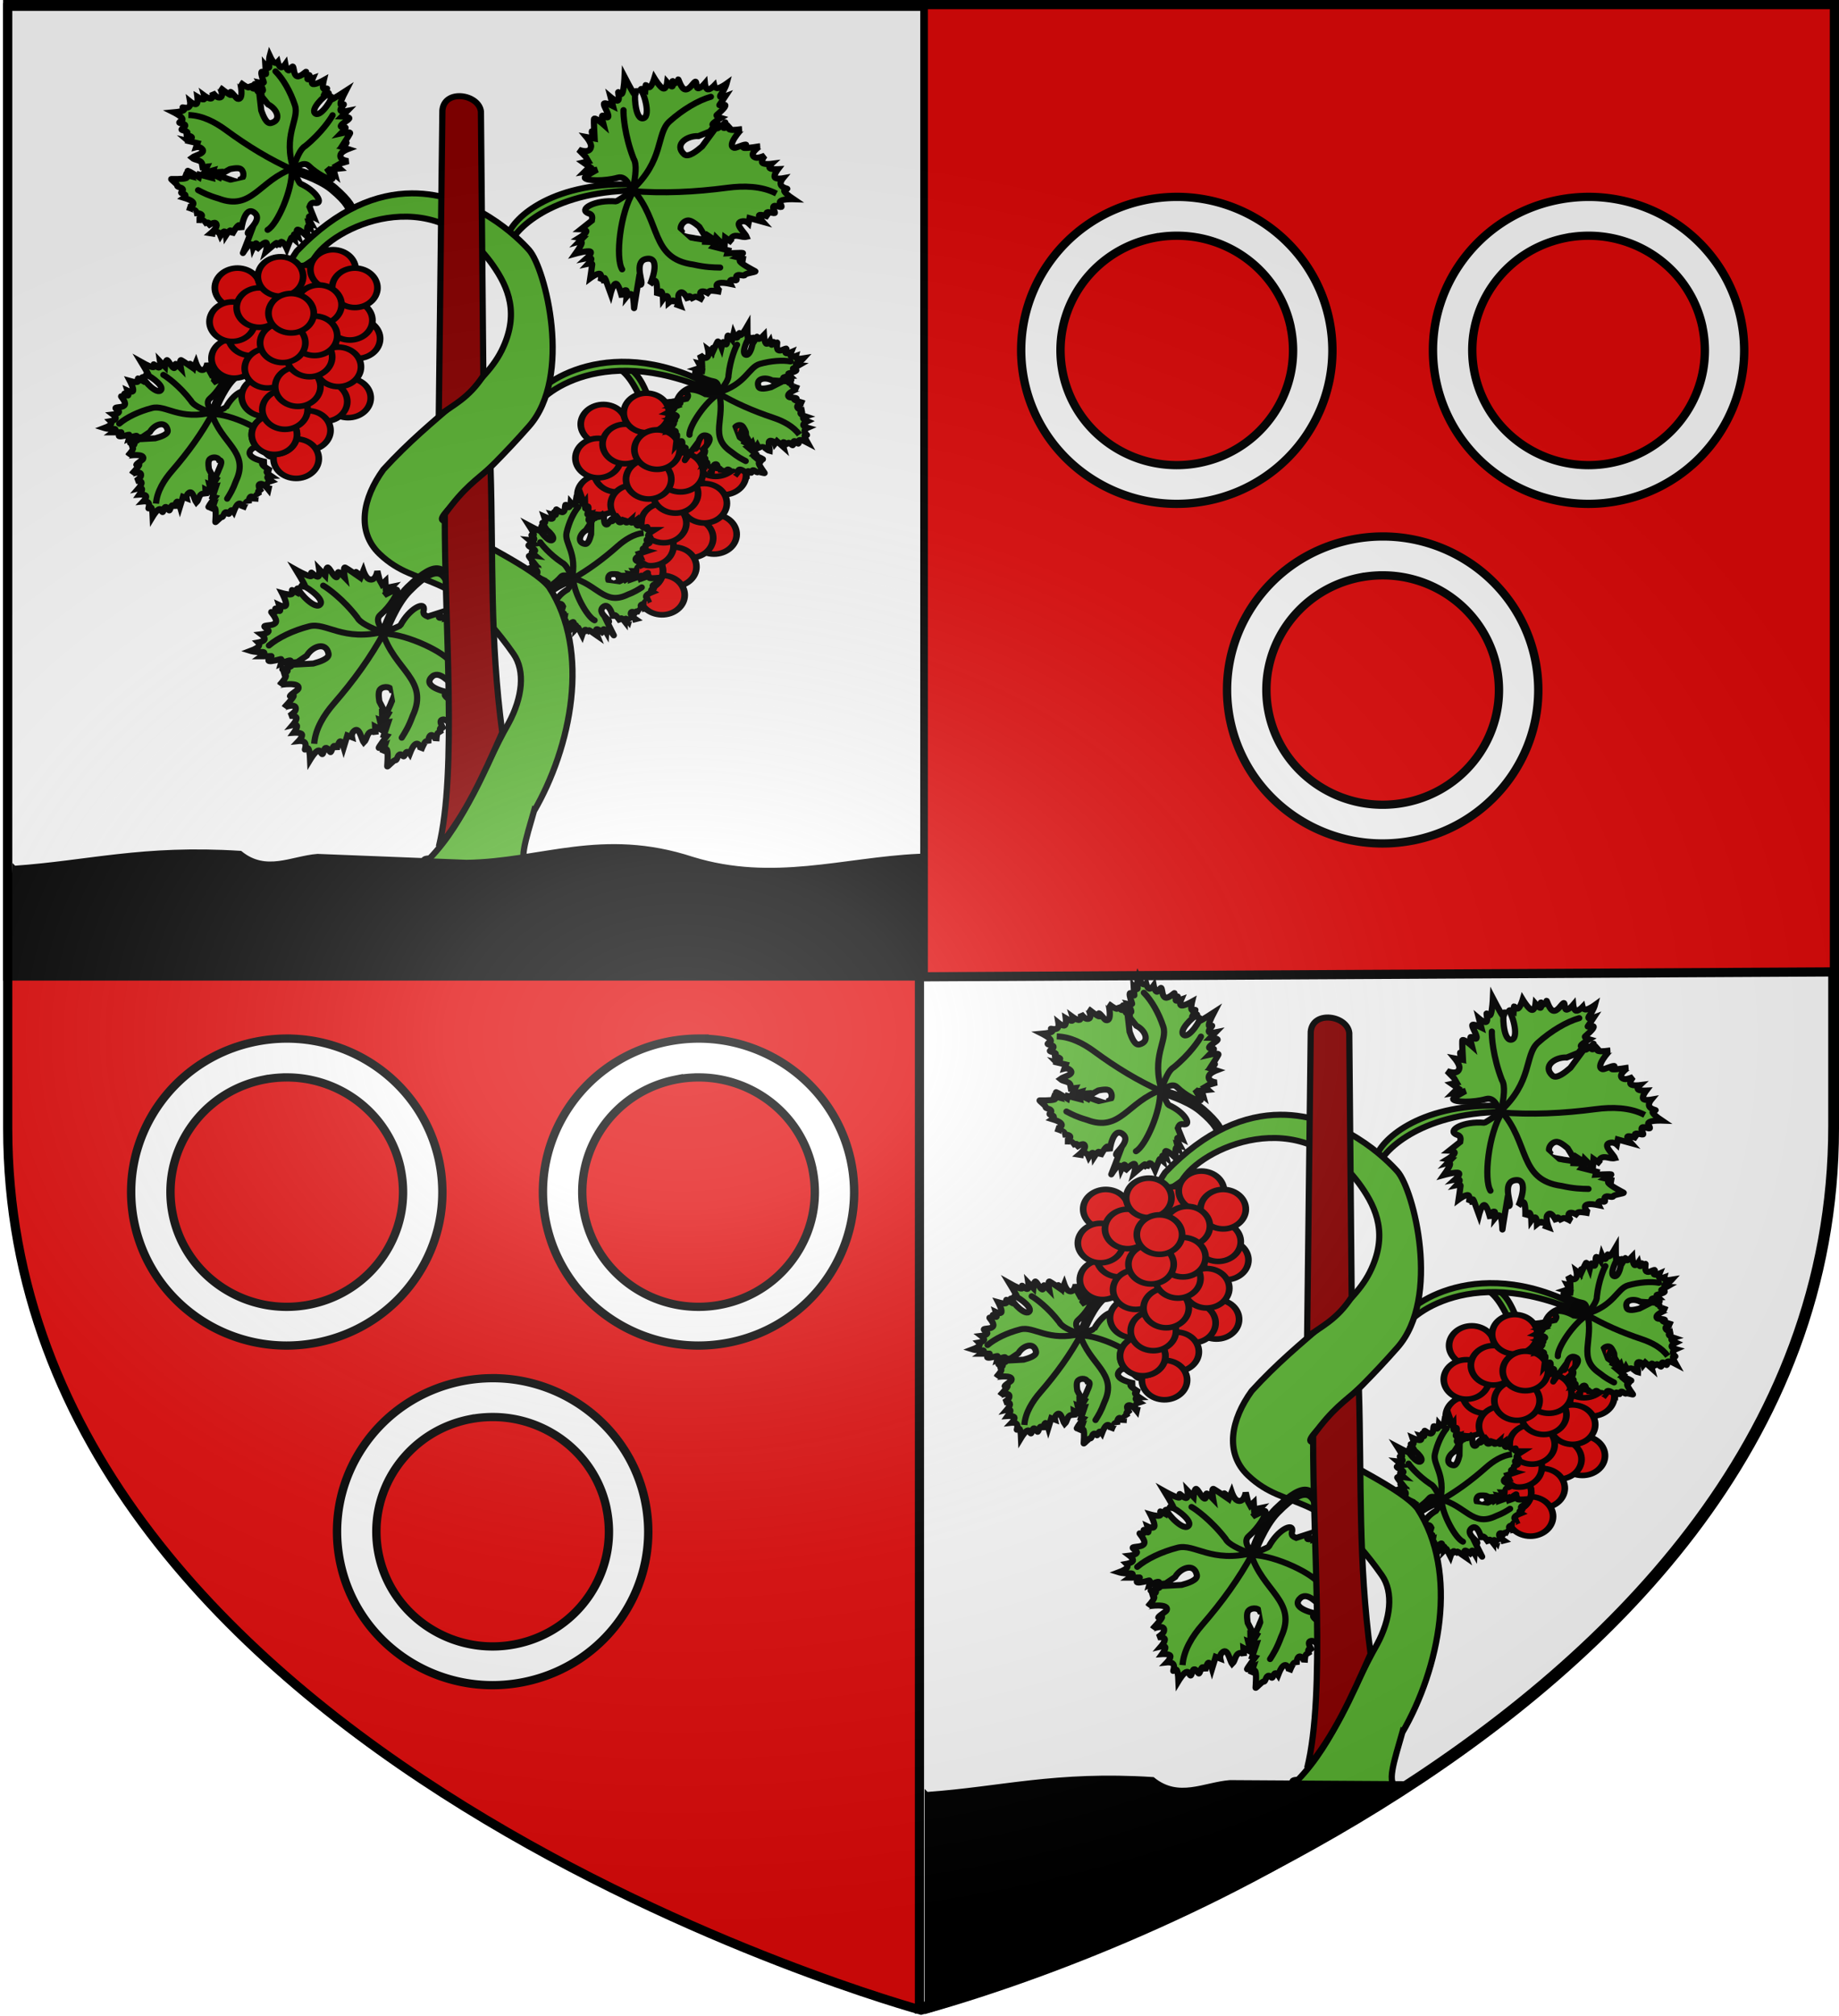
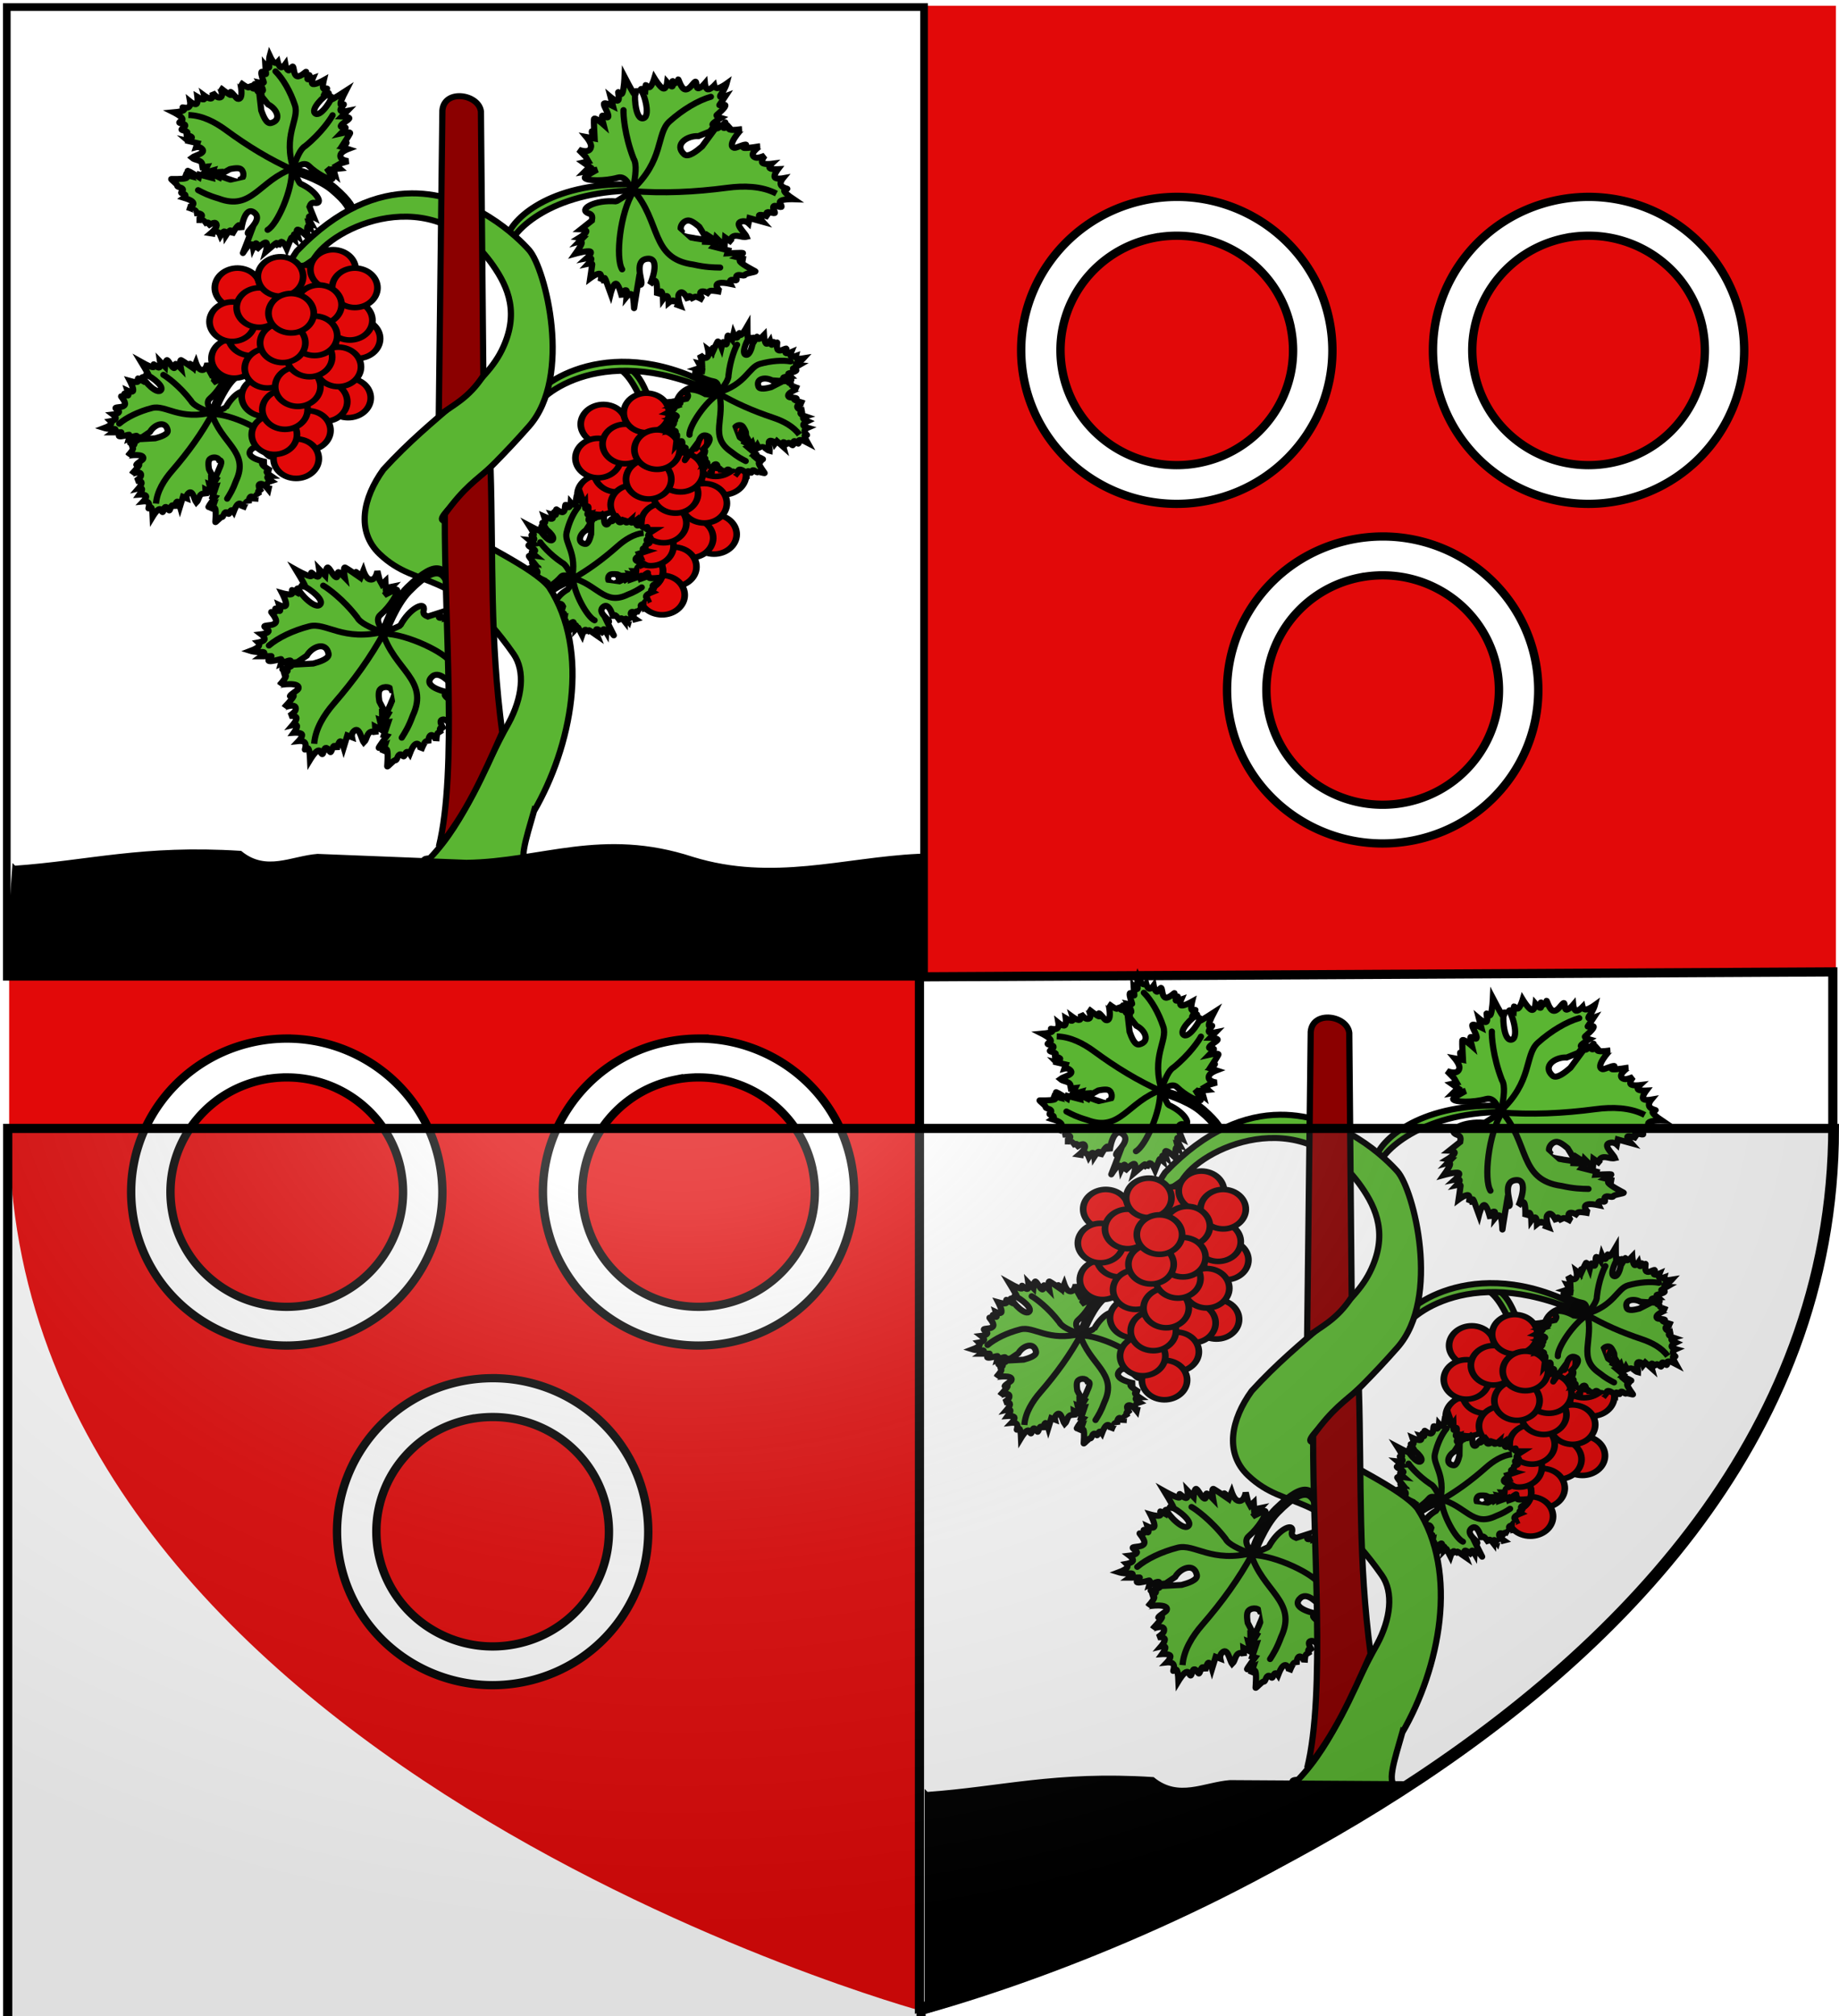
<svg xmlns="http://www.w3.org/2000/svg" xmlns:xlink="http://www.w3.org/1999/xlink" height="658.974" width="601.465" version="1.0">
  <defs>
    <radialGradient gradientTransform="matrix(1 0 0 .758 0 112.573)" gradientUnits="userSpaceOnUse" id="c" fy="159.161" fx="244.555" r="136.727" cy="159.161" cx="244.555">
      <stop offset="0" style="stop-color:#d49e00;stop-opacity:1" />
      <stop offset=".5" style="stop-color:#e9c034;stop-opacity:1" />
      <stop offset="1" style="stop-color:#ffe268;stop-opacity:1" />
    </radialGradient>
    <radialGradient xlink:href="#a" id="j" gradientUnits="userSpaceOnUse" gradientTransform="matrix(1.354 0 0 .977 -77.582 118.629)" cx="221.445" cy="226.331" fx="221.445" fy="226.331" r="300" />
    <radialGradient xlink:href="#c" id="d" gradientUnits="userSpaceOnUse" gradientTransform="matrix(1 0 0 .604 0 61.304)" cx="149.201" cy="154.626" fx="149.201" fy="154.626" r="133.806" />
    <radialGradient xlink:href="#c" id="e" gradientUnits="userSpaceOnUse" gradientTransform="matrix(1 0 0 .604 0 61.304)" cx="149.201" cy="154.626" fx="149.201" fy="154.626" r="133.806" />
    <radialGradient xlink:href="#c" id="k" gradientUnits="userSpaceOnUse" gradientTransform="matrix(1 0 0 .604 0 61.304)" cx="149.201" cy="154.626" fx="149.201" fy="154.626" r="133.806" />
    <linearGradient id="a">
      <stop style="stop-color:white;stop-opacity:.314" offset="0" />
      <stop offset=".19" style="stop-color:white;stop-opacity:.251" />
      <stop style="stop-color:#6b6b6b;stop-opacity:.125" offset=".6" />
      <stop style="stop-color:black;stop-opacity:.125" offset="1" />
    </linearGradient>
    <path style="fill:#fcef3c;fill-opacity:1;stroke:#000;stroke-width:3.807;stroke-miterlimit:4;stroke-dasharray:none;stroke-opacity:1;display:inline" id="b" d="m-267.374-6.853-4.849 23.83-4.848-23.83v-44.741h-25.213v14.546h-9.698v-14.546h-14.546v-9.697h14.546v-14.546h9.698v14.546h25.213v-25.213h-14.546v-9.698h14.546v-14.546h9.697v14.546h14.546v9.698h-14.546v25.213h25.213v-14.546h9.698v14.546h14.546v9.697h-14.546v14.546h-9.698v-14.546h-25.213v44.741z" />
  </defs>
  <g style="display:inline" transform="translate(.914 -.835)">
    <path d="M300.809 658.26s298.723-81.384 298.723-288.214V2.708H2.086v367.338c0 206.83 298.723 288.213 298.723 288.213z" style="opacity:1;fill:#e20909;fill-opacity:1;fill-rule:evenodd;stroke:none;stroke-width:3;stroke-linecap:butt;stroke-linejoin:miter;stroke-miterlimit:4;stroke-dasharray:none;stroke-opacity:1;display:inline" />
    <use transform="translate(-168.41 -374.84)" width="590" height="710" xlink:href="#horn" style="fill:url(#d);fill-opacity:1" />
    <use transform="translate(-359.706 -386.797)" width="590" height="710" xlink:href="#horn" style="fill:url(#e);fill-opacity:1" />
    <g id="h" transform="matrix(.914 0 0 .901 20.496 308.837)" style="fill:#fff">
      <path id="f" d="M79.281 34.934a56.06 56.06 0 0 0-11.173 1.126C37.977 42.183 18.509 71.57 24.63 101.7c6.123 30.132 35.51 49.6 65.64 43.477 30.132-6.122 49.6-35.51 43.477-65.64l-.06-.305c-5.49-26.223-28.612-44.283-54.407-44.298zm0 14.096c19.277.015 36.543 13.467 40.645 33.064l.03.244c4.576 22.517-9.968 44.503-32.485 49.078-22.517 4.575-44.473-9.999-49.048-32.516-4.575-22.517 9.968-44.473 32.486-49.048a41.957 41.957 0 0 1 8.372-.822z" style="fill:#fff;fill-opacity:1;fill-rule:nonzero;stroke:#000;stroke-width:3;stroke-linecap:butt;stroke-linejoin:miter;marker:none;stroke-miterlimit:4;stroke-dasharray:none;stroke-opacity:1;visibility:visible;display:inline;overflow:visible;enable-background:accumulate" />
      <use height="660" width="600" transform="translate(147.35)" id="g" xlink:href="#f" y="0" x="0" style="fill:#fff;stroke-width:2.5;stroke-miterlimit:4;stroke-dasharray:none" />
      <use height="660" width="600" transform="translate(-73.675 123.203)" xlink:href="#g" style="fill:#fff;stroke-width:2.5;stroke-miterlimit:4;stroke-dasharray:none" />
    </g>
    <path style="opacity:1;fill:#fff;fill-opacity:1;fill-rule:evenodd;stroke:#000;stroke-width:2.5;stroke-miterlimit:4;stroke-opacity:1;display:inline" d="M1.31 3.139h300V320.11h-300V3.14z" />
    <path d="M299.804 657.112V320.127l298.723-1.605v50.377c0 206.83-298.723 288.213-298.723 288.213z" style="opacity:1;fill:#fff;fill-opacity:1;fill-rule:evenodd;stroke:#000;stroke-width:3;stroke-linecap:butt;stroke-linejoin:miter;stroke-miterlimit:4;stroke-dasharray:none;stroke-opacity:1;display:inline" />
    <use xlink:href="#h" transform="translate(291.092 -275.124)" width="601.465" height="658.974" />
    <g id="i" style="stroke:#000;stroke-opacity:1;stroke-width:4.005;stroke-miterlimit:4;stroke-dasharray:none">
      <path style="fill:#5ab532;fill-opacity:1;fill-rule:evenodd;stroke:#000;stroke-width:4.005;stroke-linecap:butt;stroke-linejoin:miter;marker:none;marker-start:none;marker-mid:none;marker-end:none;stroke-miterlimit:4;stroke-dasharray:none;stroke-dashoffset:0;stroke-opacity:1;visibility:visible;display:inline;overflow:visible" d="M-240.405 40.807c-4.378-11.26-8.285-24.89-17.876-28.548l-5.98.435c8.3 3.414 13.944 16.306 19.516 29.457l4.34-1.344z" transform="matrix(.506 0 0 .493 618.438 415.902)" />
      <g style="fill:#e20909;fill-opacity:1;stroke:#000;stroke-width:3.852;stroke-miterlimit:4;stroke-dasharray:none;stroke-opacity:1;display:inline">
        <path style="fill:#e20909;fill-opacity:1;fill-rule:evenodd;stroke:#000;stroke-width:5.623;stroke-linecap:round;stroke-linejoin:round;stroke-miterlimit:4;stroke-dasharray:none;stroke-dashoffset:0;stroke-opacity:1" transform="matrix(.388 0 0 .326 213.218 267.932)" d="M783.942 599.635c-10.026-3.375-15.517-14.538-12.266-24.937 3.25-10.398 14.012-16.098 24.04-12.731 10.03 3.366 15.53 14.524 12.288 24.926-3.242 10.401-14 16.11-24.03 12.753" />
        <path style="fill:#e20909;fill-opacity:1;fill-rule:evenodd;stroke:#000;stroke-width:5.623;stroke-linecap:round;stroke-linejoin:round;stroke-miterlimit:4;stroke-dasharray:none;stroke-dashoffset:0;stroke-opacity:1" transform="matrix(.388 0 0 .326 210.704 261.932)" d="M783.942 599.635c-10.026-3.375-15.517-14.538-12.266-24.937 3.25-10.398 14.012-16.098 24.04-12.731 10.03 3.366 15.53 14.524 12.288 24.926-3.242 10.401-14 16.11-24.03 12.753" />
        <path style="fill:#e20909;fill-opacity:1;fill-rule:evenodd;stroke:#000;stroke-width:5.623;stroke-linecap:round;stroke-linejoin:round;stroke-miterlimit:4;stroke-dasharray:none;stroke-dashoffset:0;stroke-opacity:1" transform="matrix(.388 0 0 .326 196.45 250.393)" d="M783.942 599.635c-10.026-3.375-15.517-14.538-12.266-24.937 3.25-10.398 14.012-16.098 24.04-12.731 10.03 3.366 15.53 14.524 12.288 24.926-3.242 10.401-14 16.11-24.03 12.753" />
        <path style="fill:#e20909;fill-opacity:1;fill-rule:evenodd;stroke:#000;stroke-width:5.623;stroke-linecap:round;stroke-linejoin:round;stroke-miterlimit:4;stroke-dasharray:none;stroke-dashoffset:0;stroke-opacity:1" transform="matrix(.388 0 0 .326 173.975 251.316)" d="M783.942 599.635c-10.026-3.375-15.517-14.538-12.266-24.937 3.25-10.398 14.012-16.098 24.04-12.731 10.03 3.366 15.53 14.524 12.288 24.926-3.242 10.401-14 16.11-24.03 12.753" />
        <path style="fill:#e20909;fill-opacity:1;fill-rule:evenodd;stroke:#000;stroke-width:5.623;stroke-linecap:round;stroke-linejoin:round;stroke-miterlimit:4;stroke-dasharray:none;stroke-dashoffset:0;stroke-opacity:1" transform="matrix(.388 0 0 .326 205.222 245.315)" d="M783.942 599.635c-10.026-3.375-15.517-14.538-12.266-24.937 3.25-10.398 14.012-16.098 24.04-12.731 10.03 3.366 15.53 14.524 12.288 24.926-3.242 10.401-14 16.11-24.03 12.753" />
        <path style="fill:#e20909;fill-opacity:1;fill-rule:evenodd;stroke:#000;stroke-width:5.623;stroke-linecap:round;stroke-linejoin:round;stroke-miterlimit:4;stroke-dasharray:none;stroke-dashoffset:0;stroke-opacity:1" transform="matrix(.388 0 0 .326 212.348 251.316)" d="M783.942 599.635c-10.026-3.375-15.517-14.538-12.266-24.937 3.25-10.398 14.012-16.098 24.04-12.731 10.03 3.366 15.53 14.524 12.288 24.926-3.242 10.401-14 16.11-24.03 12.753" />
        <path style="fill:#e20909;fill-opacity:1;fill-rule:evenodd;stroke:#000;stroke-width:5.623;stroke-linecap:round;stroke-linejoin:round;stroke-miterlimit:4;stroke-dasharray:none;stroke-dashoffset:0;stroke-opacity:1" transform="matrix(.388 0 0 .326 172.879 274.394)" d="M783.942 599.635c-10.026-3.375-15.517-14.538-12.266-24.937 3.25-10.398 14.012-16.098 24.04-12.731 10.03 3.366 15.53 14.524 12.288 24.926-3.242 10.401-14 16.11-24.03 12.753" />
        <path style="fill:#e20909;fill-opacity:1;fill-rule:evenodd;stroke:#000;stroke-width:5.623;stroke-linecap:round;stroke-linejoin:round;stroke-miterlimit:4;stroke-dasharray:none;stroke-dashoffset:0;stroke-opacity:1" transform="matrix(.388 0 0 .326 178.36 267.01)" d="M783.942 599.635c-10.026-3.375-15.517-14.538-12.266-24.937 3.25-10.398 14.012-16.098 24.04-12.731 10.03 3.366 15.53 14.524 12.288 24.926-3.242 10.401-14 16.11-24.03 12.753" />
        <path style="fill:#e20909;fill-opacity:1;fill-rule:evenodd;stroke:#000;stroke-width:5.623;stroke-linecap:round;stroke-linejoin:round;stroke-miterlimit:4;stroke-dasharray:none;stroke-dashoffset:0;stroke-opacity:1" transform="matrix(.388 0 0 .326 172.236 262.393)" d="M783.942 599.635c-10.026-3.375-15.517-14.538-12.266-24.937 3.25-10.398 14.012-16.098 24.04-12.731 10.03 3.366 15.53 14.524 12.288 24.926-3.242 10.401-14 16.11-24.03 12.753" />
        <path style="fill:#e20909;fill-opacity:1;fill-rule:evenodd;stroke:#000;stroke-width:5.623;stroke-linecap:round;stroke-linejoin:round;stroke-miterlimit:4;stroke-dasharray:none;stroke-dashoffset:0;stroke-opacity:1" transform="matrix(.388 0 0 .326 200.61 256.855)" d="M783.942 599.635c-10.026-3.375-15.517-14.538-12.266-24.937 3.25-10.398 14.012-16.098 24.04-12.731 10.03 3.366 15.53 14.524 12.288 24.926-3.242 10.401-14 16.11-24.03 12.753" />
        <path style="fill:#e20909;fill-opacity:1;fill-rule:evenodd;stroke:#000;stroke-width:5.623;stroke-linecap:round;stroke-linejoin:round;stroke-miterlimit:4;stroke-dasharray:none;stroke-dashoffset:0;stroke-opacity:1" transform="matrix(.388 0 0 .326 181.101 257.778)" d="M783.942 599.635c-10.026-3.375-15.517-14.538-12.266-24.937 3.25-10.398 14.012-16.098 24.04-12.731 10.03 3.366 15.53 14.524 12.288 24.926-3.242 10.401-14 16.11-24.03 12.753" />
        <path style="fill:#e20909;fill-opacity:1;fill-rule:evenodd;stroke:#000;stroke-width:5.623;stroke-linecap:round;stroke-linejoin:round;stroke-miterlimit:4;stroke-dasharray:none;stroke-dashoffset:0;stroke-opacity:1" transform="matrix(.388 0 0 .326 188.04 247.623)" d="M783.942 599.635c-10.026-3.375-15.517-14.538-12.266-24.937 3.25-10.398 14.012-16.098 24.04-12.731 10.03 3.366 15.53 14.524 12.288 24.926-3.242 10.401-14 16.11-24.03 12.753" />
        <path style="fill:#e20909;fill-opacity:1;fill-rule:evenodd;stroke:#000;stroke-width:5.623;stroke-linecap:round;stroke-linejoin:round;stroke-miterlimit:4;stroke-dasharray:none;stroke-dashoffset:0;stroke-opacity:1" transform="matrix(.388 0 0 .326 210.156 287.318)" d="M783.942 599.635c-10.026-3.375-15.517-14.538-12.266-24.937 3.25-10.398 14.012-16.098 24.04-12.731 10.03 3.366 15.53 14.524 12.288 24.926-3.242 10.401-14 16.11-24.03 12.753" />
        <path style="fill:#e20909;fill-opacity:1;fill-rule:evenodd;stroke:#000;stroke-width:5.623;stroke-linecap:round;stroke-linejoin:round;stroke-miterlimit:4;stroke-dasharray:none;stroke-dashoffset:0;stroke-opacity:1" transform="matrix(.388 0 0 .326 202.481 288.512)" d="M783.942 599.635c-10.026-3.375-15.517-14.538-12.266-24.937 3.25-10.398 14.012-16.098 24.04-12.731 10.03 3.366 15.53 14.524 12.288 24.926-3.242 10.401-14 16.11-24.03 12.753" />
        <path style="fill:#e20909;fill-opacity:1;fill-rule:evenodd;stroke:#000;stroke-width:5.623;stroke-linecap:round;stroke-linejoin:round;stroke-miterlimit:4;stroke-dasharray:none;stroke-dashoffset:0;stroke-opacity:1" transform="matrix(.388 0 0 .326 206.96 277.164)" d="M783.942 599.635c-10.026-3.375-15.517-14.538-12.266-24.937 3.25-10.398 14.012-16.098 24.04-12.731 10.03 3.366 15.53 14.524 12.288 24.926-3.242 10.401-14 16.11-24.03 12.753" />
        <path style="fill:#e20909;fill-opacity:1;fill-rule:evenodd;stroke:#000;stroke-width:5.623;stroke-linecap:round;stroke-linejoin:round;stroke-miterlimit:4;stroke-dasharray:none;stroke-dashoffset:0;stroke-opacity:1" transform="matrix(.388 0 0 .326 182.746 286.857)" d="M783.942 599.635c-10.026-3.375-15.517-14.538-12.266-24.937 3.25-10.398 14.012-16.098 24.04-12.731 10.03 3.366 15.53 14.524 12.288 24.926-3.242 10.401-14 16.11-24.03 12.753" />
        <path style="fill:#e20909;fill-opacity:1;fill-rule:evenodd;stroke:#000;stroke-width:5.623;stroke-linecap:round;stroke-linejoin:round;stroke-miterlimit:4;stroke-dasharray:none;stroke-dashoffset:0;stroke-opacity:1" transform="matrix(.388 0 0 .326 183.748 277.625)" d="M783.942 599.635c-10.026-3.375-15.517-14.538-12.266-24.937 3.25-10.398 14.012-16.098 24.04-12.731 10.03 3.366 15.53 14.524 12.288 24.926-3.242 10.401-14 16.11-24.03 12.753" />
        <path style="fill:#e20909;fill-opacity:1;fill-rule:evenodd;stroke:#000;stroke-width:5.623;stroke-linecap:round;stroke-linejoin:round;stroke-miterlimit:4;stroke-dasharray:none;stroke-dashoffset:0;stroke-opacity:1" transform="matrix(.388 0 0 .326 197 297.934)" d="M783.942 599.635c-10.026-3.375-15.517-14.538-12.266-24.937 3.25-10.398 14.012-16.098 24.04-12.731 10.03 3.366 15.53 14.524 12.288 24.926-3.242 10.401-14 16.11-24.03 12.753" />
        <path style="fill:#e20909;fill-opacity:1;fill-rule:evenodd;stroke:#000;stroke-width:5.623;stroke-linecap:round;stroke-linejoin:round;stroke-miterlimit:4;stroke-dasharray:none;stroke-dashoffset:0;stroke-opacity:1" transform="matrix(.388 0 0 .326 193.162 307.166)" d="M783.942 599.635c-10.026-3.375-15.517-14.538-12.266-24.937 3.25-10.398 14.012-16.098 24.04-12.731 10.03 3.366 15.53 14.524 12.288 24.926-3.242 10.401-14 16.11-24.03 12.753" />
        <path style="fill:#e20909;fill-opacity:1;fill-rule:evenodd;stroke:#000;stroke-width:5.623;stroke-linecap:round;stroke-linejoin:round;stroke-miterlimit:4;stroke-dasharray:none;stroke-dashoffset:0;stroke-opacity:1" transform="matrix(.388 0 0 .326 186.035 299.32)" d="M783.942 599.635c-10.026-3.375-15.517-14.538-12.266-24.937 3.25-10.398 14.012-16.098 24.04-12.731 10.03 3.366 15.53 14.524 12.288 24.926-3.242 10.401-14 16.11-24.03 12.753" />
        <path style="fill:#e20909;fill-opacity:1;fill-rule:evenodd;stroke:#000;stroke-width:5.623;stroke-linecap:round;stroke-linejoin:round;stroke-miterlimit:4;stroke-dasharray:none;stroke-dashoffset:0;stroke-opacity:1" transform="matrix(.388 0 0 .326 186.035 299.32)" d="M783.942 599.635c-10.026-3.375-15.517-14.538-12.266-24.937 3.25-10.398 14.012-16.098 24.04-12.731 10.03 3.366 15.53 14.524 12.288 24.926-3.242 10.401-14 16.11-24.03 12.753" />
        <path style="fill:#e20909;fill-opacity:1;fill-rule:evenodd;stroke:#000;stroke-width:5.623;stroke-linecap:round;stroke-linejoin:round;stroke-miterlimit:4;stroke-dasharray:none;stroke-dashoffset:0;stroke-opacity:1" transform="matrix(.388 0 0 .326 189.512 291.123)" d="M783.942 599.635c-10.026-3.375-15.517-14.538-12.266-24.937 3.25-10.398 14.012-16.098 24.04-12.731 10.03 3.366 15.53 14.524 12.288 24.926-3.242 10.401-14 16.11-24.03 12.753" />
        <path style="fill:#e20909;fill-opacity:1;fill-rule:evenodd;stroke:#000;stroke-width:5.623;stroke-linecap:round;stroke-linejoin:round;stroke-miterlimit:4;stroke-dasharray:none;stroke-dashoffset:0;stroke-opacity:1" transform="matrix(.388 0 0 .326 193.71 283.626)" d="M783.942 599.635c-10.026-3.375-15.517-14.538-12.266-24.937 3.25-10.398 14.012-16.098 24.04-12.731 10.03 3.366 15.53 14.524 12.288 24.926-3.242 10.401-14 16.11-24.03 12.753" />
        <path style="fill:#e20909;fill-opacity:1;fill-rule:evenodd;stroke:#000;stroke-width:5.623;stroke-linecap:round;stroke-linejoin:round;stroke-miterlimit:4;stroke-dasharray:none;stroke-dashoffset:0;stroke-opacity:1" transform="matrix(.388 0 0 .326 197.547 273.933)" d="M783.942 599.635c-10.026-3.375-15.517-14.538-12.266-24.937 3.25-10.398 14.012-16.098 24.04-12.731 10.03 3.366 15.53 14.524 12.288 24.926-3.242 10.401-14 16.11-24.03 12.753" />
        <path style="fill:#e20909;fill-opacity:1;fill-rule:evenodd;stroke:#000;stroke-width:5.623;stroke-linecap:round;stroke-linejoin:round;stroke-miterlimit:4;stroke-dasharray:none;stroke-dashoffset:0;stroke-opacity:1" transform="matrix(.388 0 0 .326 199.192 267.01)" d="M783.942 599.635c-10.026-3.375-15.517-14.538-12.266-24.937 3.25-10.398 14.012-16.098 24.04-12.731 10.03 3.366 15.53 14.524 12.288 24.926-3.242 10.401-14 16.11-24.03 12.753" />
        <path style="fill:#e20909;fill-opacity:1;fill-rule:evenodd;stroke:#000;stroke-width:5.623;stroke-linecap:round;stroke-linejoin:round;stroke-miterlimit:4;stroke-dasharray:none;stroke-dashoffset:0;stroke-opacity:1" transform="matrix(.388 0 0 .326 188.776 269.317)" d="M783.942 599.635c-10.026-3.375-15.517-14.538-12.266-24.937 3.25-10.398 14.012-16.098 24.04-12.731 10.03 3.366 15.53 14.524 12.288 24.926-3.242 10.401-14 16.11-24.03 12.753" />
        <path style="fill:#e20909;fill-opacity:1;fill-rule:evenodd;stroke:#000;stroke-width:5.623;stroke-linecap:round;stroke-linejoin:round;stroke-miterlimit:4;stroke-dasharray:none;stroke-dashoffset:0;stroke-opacity:1" transform="matrix(.388 0 0 .326 191.517 259.624)" d="M783.942 599.635c-10.026-3.375-15.517-14.538-12.266-24.937 3.25-10.398 14.012-16.098 24.04-12.731 10.03 3.366 15.53 14.524 12.288 24.926-3.242 10.401-14 16.11-24.03 12.753" />
      </g>
      <g style="fill:#5ab532;stroke:#000;stroke-width:3.48;stroke-miterlimit:4;stroke-dasharray:none;stroke-opacity:1">
        <path style="fill:#5ab532;fill-opacity:1;fill-rule:evenodd;stroke:#000;stroke-width:3.48;stroke-linecap:butt;stroke-linejoin:miter;stroke-miterlimit:4;stroke-dasharray:none;stroke-opacity:1;display:inline" d="M-225.343 338.522c-2.299-1.61-9.748-2.207 1.861-14.096 4.828-4.944 14.4-8.72 14.4-8.72s-1.886 4.869-2.086 4.984c-6.214 3.583-8.34 8.754-5.923 8.653.997.069 1.957-1.089 3.023 1.295l-1.319 4.534s1.623-1.051 1.925-.382c.302.67-.718 3.06-.718 3.06l.983-.478-.237 1.521s.675-.835 1.002.197c.327 1.031.304 3.93.304 3.93s2.6-3.14 3.586-3.344c.986-.205.357 2.523.357 2.523s.975-1.023 1.351-.709c.376.314.152 1.965.152 1.965s.93-.994 1.167-.593c.238.4 2.157 4.28 2.157 4.28s.896-2.758 1.753-3.02c.857-.262 1.675 1.973 1.675 1.973s-.054-1.374.297-1.422c.35-.048 1.108 1.23 1.108 1.23s-2.513-2.96.527-.606c3.04 2.355 3.251 2.497 3.251 2.497s-1.405-3.652-.456-3.972c.95-.32 4.254 2.694 4.254 2.694s-1.427-2.3-.232-2.74c.365-.134 1.346 1.63 1.346 1.63s.113-1.89 1.18-1.425c1.066.465 3.442 3.887 3.086 3.286-.356-.6-3.866-8.017-3.866-8.017s1.744.836 1.042-.378c-.75-1.296-6.405-5.022-3.165-7.902 3.626-3.224 5.814 6.412 5.802 6.8 0 0-.083-2.488.916-2.083.999.404 3.08 3.702 3.08 3.702s-.192-1.871.395-1.895c.587-.024 1.952 1.799 1.952 1.799s.01-1.585.573-1.595c.564-.01 1.682 1.557 1.682 1.557s.379-1.336.876-1.51c.498-.175 1.115.813 1.115.813l-.06-.1 1.866-.482s-2.436-1.747-2.66-2.98c-.13-2.273 2.448-.768 3.714-.152 0 0-.956-1.187-.435-1.375.52-.19 1.945.293 1.945.293s-.879-.79-.224-1.233c.654-.444 2.841-.543 2.841-.543-.361.055-3.998-1.575-1.3-2.62.507-.196 1.985-.281 1.985-.281s-1.26-.31-.594-1.002c.666-.691 3.257-1.764 3.257-1.764-.276.125-4.424-.495-1.787-2.59.771-.612 2.703-1.417 2.703-1.417s-.876-.516-.653-1.102c.222-.585 1.839-.74 1.542-1.24-.297-.5-1.01-.638-.68-1.36.332-.722 2.21-.97 2.005-1.53-.205-.558 2.636-3.023 2.148-2.992-.488.03-4.73.558-5.973.169-1.243-.39 1.002-1.726 1.002-1.726l-2.697 1.001s1.134-2.358.705-2.227c-.428.131-4.16 3.017-4.16 3.017l-.35-1.017-4.779 1.756.151-1.88-3.322 2.08-.356-.601-3.04 1.49c-1.19.37-4.86 2.822-5.109.59-1.638-.622-1.622-3.574-.072-4.407 1.154-.62 4.086-.166 4.086-.166l3.297 1.507.224-.69 3.626-.073-.382-.86 3.857.745-1.484-2.504 2.954.073s-1.445-.212-1.135-1.487c.423-1.741 2.713-1.561 3.883-2.843-1.374-.925-6.593-1.366-4.056-3.641.818-.733 1.958-.54 1.958-.54l-.706-1.617 4.319-1.468s-2.405-.588-2.236-1.21c.17-.62 2.914-1.275 2.914-1.275s-1.548-.37-1.325-.955c.222-.586 2.452-.986 2.215-1.387-.238-.4-1.746-.864-1.59-1.614.157-.75 2.512-.886 2.215-1.387-.297-.5-1.752-.448-1.286-1.53.466-1.081 3.151-2.796 3.151-2.796s-2.97.005-3.923-.428c-.953-.434.54-1.437.112-1.306-.429.13-1.708.588-2.499.054-.791-.535-.666-2.193-.666-2.193s-1.648 1.65-2.426 1.245c-.779-.406-.687-2.867-.687-2.867s-1.719 1.317-2.426 1.244c-.707-.072-.402-1.533-.402-1.533s-1.854 1.676-2.703 1.418c-.85-.259-.693-2.45-.693-2.45s-1.248 2.006-2.077 2.26c-2.911.896-1.16-3.942-1.095-3.983 0 0-2.862 2.856-3.922 3.417-1.06.56.36-1.634-.317-1.175-.677.458-1.98 2.834-2.393 3.008-2.708 1.146-1.763-6.586-1.663-6.65 0 0-2.173 2.151-3.144 2.381-.97.23-.739-1.46-.739-1.46s-.77 2.062-1.252 2.157c-.481.096-.634-2.35-.673-1.776-.04.574-.588 2.531-.962 3.075-.374.543-.574-2.25-.534-.902l-.17 8.896c-.542 2.19-1.526 5.863-3.413 5.57-4.626-.717-2.952-5.702.434-7.807l2.246-3.485.132-2.554s-.902.668-.851-.154c.05-.821 1.054-3.132 1.054-3.132s-1.806.582-1.675-.05c.132-.632.86-3.354.553-4.192-.306-.838-1.82 1.414-1.78.84.04-.574-.066-3.529-.066-3.529s-1.622 2.388-1.556.15c.065-2.238-.549-3.914-.549-3.914s-.726 2.137-1.476 2.847-1.523-.008-1.523-.008-.298 2.006-1.041 2.3c-.743.294-1.932-1.125-1.932-1.125s-.196 2.285-.956 2.658c-.76.373-1.793-2.173-2.083-1.168-.29 1.006.032 3.31-1.22 3.922-1.25.612-4.021-1.876-3.784-1.476.237.401.218 1.169-.085 1.565-.304.395-1.365-.382-1.128.019.238.4 1.2 1.17.89 1.502-.31.332-2.129-.177-2.129-.177s1.14 2.136.053 2.438c-1.086.303-4.398-1.229-4.398-1.229s.779 2.328.529 3.24c-.25.912-1.767.008-1.53.408l.831 1.403s-1.8.165-1.292.809c1.706.27 8.482 6.04 5.948 7.71-2.135 1.408-7.609-6.121-7.003-6.5 0 0 .983 1.444.073 1.19-.91-.255-5.954-3.002-5.954-3.002s2.2 3.498 2.513 4.881c.314 1.384-1.497.25-1.26.652.238.4 1.803 1.652 1.518 2.346-.285.693-2.657.427-2.657.427l2.374 2.085s-3.296.415-2.88 1.117c.415.7 3.148 1.736 3.613 2.681.465.945-2.17.397-1.754 1.098.416.701 1.979 2.058 1.979 2.058s-4.134-.571-3.6.33c.534.902 2.744 3.776 2.744 3.776s-1.214-.339-.976.062c.237.4 1.833 1.599 1.833 1.599l-2.208.97s2.578.746 3.139 1.88c1.18 2.39-2.822 3.14-2.822 3.14l3.31.675 1.603.782-1.147 1.267 2.558.047-.402 2.311 3.022-2.962s-2.217 4.399-1.813 4.635c1.038.607 6.126-2.766 8.977-6.264 2.008-2.464 5.776.779 5.776.779s-10.418 3.608-15.591 9.198c-10.934 11.815-5.715 13.141-1.682 16.265l1.48-1.429z" transform="matrix(.583 0 0 .567 592.02 312.743)" />
        <path style="fill:none;fill-opacity:1;fill-rule:evenodd;stroke:#000;stroke-width:3.48;stroke-linecap:round;stroke-linejoin:miter;stroke-miterlimit:4;stroke-dasharray:none;stroke-opacity:1" d="m-169.209 288.316.374-.047c-5.557.63-10.51 3.943-14.545 7.615-8.13 7.397-16.408 13.728-25.78 19.121 3.348-15.037-4.255-20.796-2.892-26.881 1.302-5.815 3.783-11.342 6.53-14.708" transform="matrix(.583 0 0 .567 592.02 312.743)" />
        <path style="fill:#5ab532;fill-opacity:1;fill-rule:evenodd;stroke:#000;stroke-width:3.48;stroke-linecap:round;stroke-linejoin:miter;stroke-miterlimit:4;stroke-dasharray:none;stroke-opacity:1" d="M-208.978 313.96c-1.79-4.033-3.616-7.638-5.674-8.559-7.089-4.908-11.412-10.488-12.18-11.75M-208.349 314.683c.404 8.31 7.916 22.122 12 23.973M-209.044 314.187c14.213 3.592 18.2 16.218 31.226 9.7 3.945-1.57 5.926-2.893 7.931-4.22" transform="matrix(.583 0 0 .567 592.02 312.743)" />
      </g>
      <g style="fill:#5ab532;stroke:#000;stroke-width:3.48;stroke-miterlimit:4;stroke-dasharray:none;stroke-opacity:1">
        <path style="fill:#5ab532;fill-opacity:1;fill-rule:evenodd;stroke:#000;stroke-width:3.48;stroke-linecap:butt;stroke-linejoin:miter;marker:none;marker-start:none;marker-mid:none;marker-end:none;stroke-miterlimit:4;stroke-dasharray:none;stroke-dashoffset:0;stroke-opacity:1;visibility:visible;display:inline;overflow:visible" d="M-175.985 87.346c-46.31-1.166-67.087 20.948-68.998 29.66l1.143 5.084c1.867-7.572 22.317-30.553 69.568-31.186l-1.713-3.558z" transform="matrix(.583 0 0 .567 592.02 312.743)" />
        <path style="fill:#5ab532;fill-opacity:1;fill-rule:evenodd;stroke:#000;stroke-width:3.48;stroke-linecap:butt;stroke-linejoin:miter;stroke-miterlimit:4;stroke-dasharray:none;stroke-opacity:1;display:inline" d="M-176.59 92.216s-7.29 4.96-7.678 4.929c-12.074-.978-19.986 4.173-16.53 6.349 1.32 1.052 3.765.364 2.96 4.699l-6.18 5.038s3.265.096 3.042 1.315c-.222 1.22-3.93 3.564-3.93 3.564l1.823.278-1.788 1.888s1.74-.513 1.205 1.234c-.535 1.747-3.345 5.754-3.345 5.754s6.624-1.87 8.19-1.21c1.567.66-1.923 3.85-1.923 3.85s2.337-.486 2.558.31c.222.797-1.672 2.878-1.672 2.878s2.245-.49 2.19.294c-.053.784-1.105 8.018-1.105 8.018s3.89-2.975 5.333-2.518c1.442.458.437 4.348.437 4.348s1.241-1.961 1.775-1.692c.534.27.362 2.771.362 2.771s-.656-6.522 1.313-.335c1.969 6.187 2.126 6.588 2.126 6.588s1.548-6.425 3.174-5.959c1.626.466 3.33 7.822 3.33 7.822s.223-4.565 2.305-4.03c.636.164.307 3.556.307 3.556s1.97-2.52 3.007-.85c1.037 1.669 1.059 8.704 1.14 7.527.08-1.177 2.313-14.851 2.313-14.851s1.622 2.835 1.81.474c.2-2.521-4.089-13.123 3.177-14.02 8.131-1.004 1.934 14.489 1.544 15.017 0 0 2.271-3.54 3.272-2.02 1 1.52.731 8.1.731 8.1s1.528-2.785 2.367-2.256c.839.53.988 4.373.988 4.373s1.533-2.195 2.326-1.667c.793.527.846 3.776.846 3.776s1.807-1.494 2.666-1.26c.859.236.77 2.2.77 2.2l.013-.197 3.055 1.12s-1.711-4.765-.841-6.694c1.998-3.284 4.139 1.28 5.31 3.35 0 0-.192-2.566.713-2.329.905.237 2.423 2.272 2.423 2.272s-.466-1.939.87-1.929c1.335.01 4.47 1.97 4.47 1.97-.555-.27-4.048-6.022.705-4.888.893.213 3.029 1.512 3.029 1.512s-1.454-1.639.135-1.962c1.588-.323 6.218.67 6.218.67-.505-.09-5.675-4.929-.002-5.312 1.66-.113 5.116.62 5.116.62s-.722-1.557.149-2.157c.87-.601 3.265.735 3.333-.246.068-.98-.793-1.855.36-2.542 1.152-.686 4 .768 4.251-.204.252-.973 6.565-1.676 5.857-2.101-.708-.425-7.111-3.76-8.466-5.492-1.354-1.733 3.047-1.439 3.047-1.439l-4.708-1.193s3.836-2.19 3.115-2.42c-.722-.228-8.674.206-8.674.206l.489-1.75-8.328-2.14 2.012-2.469-6.612-.294.08-1.177-5.653-.841c-2.01-.629-9.46-.738-7.668-4.08-1.681-2.435 1.172-6.522 4.125-6.194 2.197.244 5.84 3.686 5.84 3.686l3.138 5.255.972-.744 5.111 3.376.292-1.562 4.649 4.733.338-4.905 4.035 2.934s-1.804-1.68-.15-3.154c2.257-2.015 5.267.43 8.122-.23-1.024-2.603-7.856-8.22-2.147-8.95 1.84-.235 3.239 1.128 3.239 1.128l.57-2.926 7.41 2.1s-2.78-3.124-1.948-3.825c.831-.7 5.273 1.022 5.273 1.022s-1.797-1.999-.927-2.6c.871-.6 4.355.981 4.409.197.054-.785-1.598-2.875-.662-3.768.937-.893 4.341 1.176 4.409.196.067-.981-2.006-2.303-.321-3.36 1.685-1.056 7.06-.866 7.06-.866s-4.133-2.84-5.042-4.356c-.91-1.517 2.128-1.48 1.407-1.709-.721-.229-2.937-.819-3.525-2.32-.587-1.503 1.175-3.687 1.175-3.687s-3.872.713-4.565-.596c-.693-1.31 1.794-4.643 1.794-4.643s-3.651.182-4.565-.596c-.914-.779.91-2.518.91-2.518s-4.183.552-5.116-.62c-.933-1.174 1.386-4.071 1.386-4.071s-3.658 1.593-5.054 1.153c-4.906-1.547 2.167-6.594 2.296-6.588 0 0-6.717 1.226-8.728.99-2.01-.238 2.067-1.926.686-1.938-1.38-.012-5.47 2.041-6.21 1.888-4.863-1.003 3.863-10.847 4.063-10.838 0 0-5.083.906-6.653.295-1.57-.61.373-2.738.373-2.738s-3.049 2.127-3.81 1.798c-.76-.329 1.373-3.874.768-3.114-.605.76-3.244 2.955-4.284 3.352-1.04.396 1.359-3.679.121-1.766l-8.763 12.203c-2.856 2.525-7.744 6.687-10.087 4.471-5.742-5.432 1.364-10.757 8.09-10.435l6.462-2.691 2.632-3.425s-1.893.063-1.035-1.03c.859-1.093 4.468-3.343 4.468-3.343s-3.068-.924-2.28-1.676c.79-.752 4.41-3.837 4.787-5.296.377-1.46-3.884.22-3.279-.54s3.29-4.969 3.29-4.969-4.543 1.766-2.306-1.283c2.236-3.049 2.99-5.967 2.99-5.967s-3.058 2.275-4.781 2.542c-1.723.268-2.11-1.47-2.11-1.47s-2.337 2.503-3.652 2.198c-1.315-.304-1.607-3.416-1.607-3.416s-2.463 2.99-3.877 2.779c-1.413-.21-.41-4.74-1.777-3.62s-3.129 4.632-5.454 4.282c-2.325-.349-3.793-6.465-3.847-5.68-.054.785-.817 1.833-1.618 2.093-.8.26-1.531-1.84-1.585-1.055-.054.785.545 2.78-.203 2.943-.748.163-2.79-2.289-2.79-2.289s-.465 4.062-2.264 3.441c-1.8-.62-4.935-5.925-4.935-5.925s-1.15 3.983-2.372 5.01c-1.223 1.028-2.464-1.683-2.518-.898l-.19 2.746s-2.66-1.496-2.57-.115c2.11 2.013 5.999 16.528.876 16.42-4.318-.09-4.709-15.803-3.503-15.75 0 0-.019 2.951-1.04 1.726-1.02-1.226-5.4-9.882-5.4-9.882s-.295 6.972-1.185 9.195c-.89 2.223-2.32-1.087-2.375-.302-.054.785.92 4.025-.14 4.716-1.061.69-4.104-1.953-4.104-1.953l1.302 5.174s-4.981-2.583-5.076-1.21c-.094 1.373 2.712 5.433 2.453 7.193-.26 1.759-3.396-1.529-3.49-.156-.095 1.374.777 4.757.777 4.757s-5.2-4.756-5.321-2.99c-.122 1.765.194 7.878.194 7.878s-1.361-1.634-1.415-.85c-.054.785 1.015 3.98 1.015 3.98l-4-.767s2.87 3.508 2.56 5.623c-.651 4.453-6.931 1.66-6.931 1.66l3.954 4.11 1.478 2.624-2.81.662 3.512 2.517-2.775 2.828 7.041-1.221s-7.3 3.99-6.965 4.705c.861 1.84 11.169 2.028 18.485-.1 5.153-1.5 7.282 6.619 7.282 6.619l-.516 2.142z" transform="matrix(.583 0 0 .567 592.02 312.743)" />
        <path style="fill:none;fill-opacity:1;fill-rule:evenodd;stroke:#000;stroke-width:3.48;stroke-linecap:round;stroke-linejoin:miter;stroke-miterlimit:4;stroke-dasharray:none;stroke-opacity:1" d="m-94.903 92.37.564.291c-8.329-4.452-18.389-4.593-27.52-3.358-18.392 2.488-35.97 3.353-54.17 1.864 19.072-17.693 14.026-32.988 21.754-40.14 7.384-6.834 16.132-12.14 23.178-14.185" transform="matrix(.583 0 0 .567 592.02 312.743)" />
        <path style="fill:#5ab532;fill-opacity:1;fill-rule:evenodd;stroke:#000;stroke-width:3.48;stroke-linecap:round;stroke-linejoin:miter;stroke-miterlimit:4;stroke-dasharray:none;stroke-opacity:1" d="M-174.772 89.888c1.379-7.32 2.297-14.083.318-17.336-5.148-13.619-5.809-25.521-5.665-28.012M-174.59 91.498c-7.406 11.937-10.205 38.34-6.303 44.83M-175.081 90.141c16.313 18.62 9.751 39.994 34.106 43.423 6.991 1.597 11.013 1.658 15.07 1.737" transform="matrix(.583 0 0 .567 592.02 312.743)" />
      </g>
      <path style="fill:#5ab532;fill-opacity:1;fill-rule:evenodd;stroke:#000;stroke-width:4.005;stroke-linecap:butt;stroke-linejoin:miter;marker:none;marker-start:none;marker-mid:none;marker-end:none;stroke-miterlimit:4;stroke-dasharray:none;stroke-dashoffset:0;stroke-opacity:1;visibility:visible;display:inline;overflow:visible" d="M-197.631 27.733c-69.728-41.558-118.719-3.135-120.918 6.891l1.315 5.851c2.149-8.715 45.142-47.702 121.575-8.648l-1.972-4.094z" transform="matrix(.506 0 0 .493 618.438 415.902)" />
      <g style="fill:#5ab532;stroke:#000;stroke-width:3.48;stroke-miterlimit:4;stroke-dasharray:none;stroke-opacity:1">
        <path style="fill:#5ab532;fill-opacity:1;fill-rule:evenodd;stroke:#000;stroke-width:3.48;stroke-linecap:butt;stroke-linejoin:miter;stroke-miterlimit:4;stroke-dasharray:none;stroke-opacity:1;display:inline" d="M-339.687 109.716c2.974-2.518 13.201-4.287-4.36-19.257-7.304-6.226-21.02-10.237-21.02-10.237s3.226 6.495 3.517 6.63c9.048 4.167 12.642 11.05 9.288 11.215-1.37.222-2.845-1.257-4.017 2.174l2.398 6.103s-2.378-1.247-2.71-.283c-.333.964 1.38 4.139 1.38 4.139l-1.42-.536.521 2.074s-1.04-1.069-1.36.4c-.322 1.467.076 5.472.076 5.472s-3.993-4.011-5.382-4.17c-1.39-.159-.174 3.535-.174 3.535s-1.478-1.29-1.959-.809c-.48.482.039 2.737.039 2.737s-1.411-1.257-1.689-.673c-.278.584-2.44 6.193-2.44 6.193s-1.59-3.701-2.808-3.955c-1.218-.253-2.066 2.94-2.066 2.94s-.099-1.906-.59-1.928c-.492-.022-1.377 1.84-1.377 1.84s3.1-4.41-.806-.77c-3.906 3.641-4.18 3.865-4.18 3.865s1.481-5.229.128-5.55c-1.354-.322-5.541 4.263-5.541 4.263s1.681-3.362-.027-3.818c-.522-.139-1.654 2.425-1.654 2.425s-.396-2.6-1.812-1.822c-1.416.779-4.269 5.812-3.852 4.936.416-.876 4.33-11.577 4.33-11.577s-2.306 1.377-1.488-.39c.873-1.888 8.221-7.758 3.375-11.33-5.423-3.999-7.229 9.604-7.162 10.14 0 0-.2-3.452-1.53-2.766-1.33.686-3.791 5.51-3.791 5.51s.028-2.612-.787-2.57c-.814.04-2.471 2.735-2.471 2.735s-.214-2.191-.995-2.133c-.78.058-2.128 2.366-2.128 2.366s-.693-1.8-1.404-1.978c-.71-.178-1.438 1.266-1.438 1.266l.07-.146-2.642-.43s3.148-2.725 3.302-4.458c-.108-3.16-3.483-.751-5.157.26 0 0 1.173-1.762.429-1.957-.745-.195-2.653.652-2.653.652s1.115-1.203.154-1.734c-.961-.53-3.999-.39-3.999-.39.507.03 5.33-2.684 1.466-3.788-.726-.207-2.78-.137-2.78-.137s1.702-.589.694-1.46c-1.008-.873-4.727-2.028-4.727-2.028.398.138 6.055-1.245 2.143-3.807-1.144-.75-3.917-1.618-3.917-1.618s1.145-.825.763-1.607c-.381-.781-2.637-.79-2.29-1.52s1.317-1.01.767-1.966c-.549-.957-3.177-1.063-2.965-1.861.212-.799-4.029-3.848-3.35-3.868.678-.019 6.612.173 8.282-.523 1.67-.695-1.604-2.26-1.604-2.26l3.856 1.044s-1.866-3.117-1.257-2.99c.609.127 6.134 3.644 6.134 3.644l.355-1.45 6.833 1.822-.448-2.58 4.859 2.455.416-.876 4.392 1.677c1.693.36 7.078 3.285 7.14.168 2.188-1.069 1.79-5.148-.458-6.104-1.674-.71-5.672.288-5.672.288l-4.369 2.501-.397-.925-5.024.358.42-1.236-5.24 1.517 1.736-3.651-4.076.476s1.97-.477 1.38-2.2c-.805-2.355-3.949-1.816-5.73-3.44 1.784-1.454 8.946-2.724 5.148-5.55-1.224-.91-2.776-.497-2.776-.497l.771-2.327-6.157-1.483S-422 61-422.313 60.161c-.314-.838-4.192-1.394-4.192-1.394s2.094-.708 1.712-1.49c-.381-.781-3.516-1.052-3.238-1.636.277-.585 2.304-1.417 1.993-2.434-.311-1.018-3.586-.907-3.239-1.638.347-.73 2.367-.841 1.585-2.278-.782-1.436-4.712-3.468-4.712-3.468s4.109-.369 5.371-1.089c1.263-.72-.929-1.919-.32-1.792.61.127 2.436.597 3.463-.242 1.027-.84.644-3.116.644-3.116s2.488 2.072 3.512 1.413c1.025-.66.587-4.051.587-4.051s2.543 1.603 3.512 1.413c.969-.19.363-2.171.363-2.171s2.776 2.082 3.917 1.618c1.142-.465.648-3.477.648-3.477s1.98 2.617 3.158 2.864c4.14.87 1.105-5.6 1.01-5.647 0 0 4.32 3.587 5.857 4.228 1.537.64-.705-2.213.29-1.665.994.548 3.097 3.668 3.69 3.858 3.89 1.241 1.604-9.333 1.457-9.407 0 0 3.278 2.698 4.65 2.894 1.372.195.837-2.113.837-2.113s1.327 2.754 2.005 2.825c.677.07.578-3.33.705-2.542.128.789 1.134 3.426 1.72 4.13.586.704.509-3.184.625-1.315l1.36 12.28c1.03 2.962 2.855 7.916 5.428 7.272 6.306-1.578 3.36-8.26-1.59-10.741l-3.548-4.535-.505-3.516s1.331.809 1.157-.32c-.175-1.13-1.855-4.199-1.855-4.199s2.572.576 2.31-.281c-.263-.857-1.614-4.529-1.296-5.727.318-1.197 2.695 1.725 2.568.936-.127-.789-.355-4.889-.355-4.889s2.545 3.098 2.171.01c-.374-3.086.262-5.482.262-5.482s1.276 2.864 2.403 3.75c1.126.887 2.105-.203 2.105-.203s.666 2.736 1.731 3.048c1.065.312 2.53-1.8 2.53-1.8s.56 3.135 1.657 3.555c1.098.419 2.206-3.233 2.734-1.879.529 1.354.375 4.582 2.183 5.27 1.807.686 5.325-3.106 5.047-2.521-.278.584-.153 1.643.316 2.152.47.509 1.84-.7 1.562-.116s-1.512 1.771-1.041 2.19c.47.42 2.922-.515 2.922-.515s-1.305 3.099.235 3.38c1.54.28 5.927-2.258 5.927-2.258s-.782 3.318-.32 4.548 2.444-.214 2.167.37l-.972 2.045s2.51.001 1.89.955c-2.325.591-10.965 9.427-7.25 11.416 3.131 1.677 9.747-9.428 8.861-9.876 0 0-1.176 2.122.05 1.655 1.226-.467 7.855-4.905 7.855-4.905s-2.6 5.116-2.858 7.069c-.258 1.952 2.102.156 1.824.74-.278.585-2.283 2.515-1.8 3.437.481.923 3.728.255 3.728.255l-3.02 3.183s4.612.158 4.127 1.18c-.486 1.022-4.135 2.8-4.658 4.167-.524 1.365 3.05.273 2.564 1.296-.486 1.022-2.476 3.096-2.476 3.096s5.645-1.313 5.02.001c-.624 1.315-3.315 5.57-3.315 5.57s1.634-.623 1.357-.04c-.278.585-2.333 2.444-2.333 2.444l3.177 1.063s-3.471 1.357-4.102 2.998c-1.33 3.455 4.299 3.984 4.299 3.984l-4.492 1.352-2.117 1.285 1.746 1.608-3.531.388.848 3.146-4.554-3.715s3.623 5.803 3.095 6.18c-1.36.972-8.823-3.049-13.209-7.524-3.088-3.153-7.889 1.808-7.889 1.808s14.865 3.67 22.726 10.745c16.618 14.954 9.569 17.45 4.388 22.28l-2.228-1.788z" transform="matrix(.583 0 0 .567 592.02 312.743)" />
        <path style="fill:none;fill-opacity:1;fill-rule:evenodd;stroke:#000;stroke-width:3.48;stroke-linecap:round;stroke-linejoin:miter;stroke-miterlimit:4;stroke-dasharray:none;stroke-opacity:1" d="m-423.678 47.396-.522-.019c7.765.168 15.032 4.123 21.079 8.69 12.18 9.199 24.43 16.906 38.075 23.177-6.535-20.371 3.248-29.3.593-37.542-2.537-7.875-6.668-15.205-10.894-19.512" transform="matrix(.583 0 0 .567 592.02 312.743)" />
        <path style="fill:#5ab532;fill-opacity:1;fill-rule:evenodd;stroke:#000;stroke-width:3.48;stroke-linecap:round;stroke-linejoin:miter;stroke-miterlimit:4;stroke-dasharray:none;stroke-opacity:1" d="M-365.43 77.82c1.963-5.802 4.032-11.02 6.761-12.553 9.182-7.686 14.455-15.95 15.355-17.794M-366.21 78.901c.495 11.542-8.145 31.596-13.558 34.674M-365.31 78.127c-19.201 6.768-23.117 24.734-41.956 17.372-5.655-1.674-8.562-3.252-11.502-4.831" transform="matrix(.583 0 0 .567 592.02 312.743)" />
      </g>
      <path style="fill:#5ab532;fill-opacity:1;fill-rule:evenodd;stroke:#000;stroke-width:4.005;stroke-linecap:butt;stroke-linejoin:miter;marker:none;marker-start:none;marker-mid:none;marker-end:none;stroke-miterlimit:4;stroke-dasharray:none;stroke-dashoffset:0;stroke-opacity:1;visibility:visible;display:inline;overflow:visible" d="M-317.629 306.822c-5.002 18.123-11.075 36.315-2.594 34.574l-61.895 3.346c20.378 4.577-17.874-6.019-2.87-6.667 23.542-25.08 34.385-59.817 50.996-89.657 8.85-16.817 10.914-34.535 3.128-45.926-39.968-58.477-61.312-41.721-86.42-66.137-15.524-15.096-10.87-37.386 2.338-56.067 32.738-36.801 64.192-53.978 76.278-78.617 12.087-24.639 4.29-42.488-5.43-56.786-39.04-57.426-104.644-24.939-115.983-3.92-16.758 12.247-23.143 13.398-10.897-5.43 26.586-28.48 52.075-38.201 74.337-38.374 39.685-.308 69.074 29.676 75.883 37.582 10.54 12.238 28.22 83.83 0 116.774-31.18 36.4-59.744 59.215-56.031 62.253 22.632 14.83 58.757 31.432 68.87 44.379 27.137 42.657 14.29 106.15-9.71 148.673z" transform="matrix(.506 0 0 .493 618.438 415.902)" />
      <path style="fill:#8b0000;fill-opacity:1;fill-rule:evenodd;stroke:#000;stroke-width:4.005;stroke-linecap:butt;stroke-linejoin:miter;marker:none;marker-start:none;marker-mid:none;marker-end:none;stroke-miterlimit:4;stroke-dasharray:none;stroke-dashoffset:0;stroke-opacity:1;visibility:visible;display:inline;overflow:visible" d="m-379.139 44.512 2.335-202.376c1.298-14.435 23.61-10.726 24.908.778l.111 12.532 1.446 162.602c-9.6 15.004-19.2 19.146-28.8 26.464z" transform="matrix(.506 0 0 .493 618.438 415.902)" />
      <g style="fill:#5ab532;stroke:#000;stroke-width:3.48;stroke-miterlimit:4;stroke-dasharray:none;stroke-opacity:1">
        <path style="fill:#5ab532;fill-opacity:1;fill-rule:evenodd;stroke:#000;stroke-width:3.48;stroke-linecap:butt;stroke-linejoin:miter;stroke-miterlimit:4;stroke-dasharray:none;stroke-opacity:1;display:inline" d="M-284.026 326.127c-2.656-3.508-4.024-15.144-21.974 3.734-7.465 7.85-12.826 23.065-12.826 23.065s7.519-3.238 7.687-3.557c5.252-9.944 13.23-13.573 13.212-9.783.166 1.558-1.592 3.13 2.204 4.662l7.026-2.33s-1.552 2.604-.486 3.038c1.067.434 4.75-1.302 4.75-1.302l-.69 1.567 2.37-.46s-1.27 1.107.366 1.559c1.635.451 6.173.248 6.173.248s-4.765 4.256-5.03 5.812c-.263 1.556 3.974.412 3.974.412s-1.545 1.588-1.031 2.158c.513.571 3.086.125 3.086.125s-1.503 1.513-.861 1.862c.641.349 6.83 3.13 6.83 3.13s-4.269 1.565-4.63 2.922c-.36 1.358 3.188 2.51 3.188 2.51s-2.154-.006-2.21.547c-.054.553 1.99 1.664 1.99 1.664s-4.78-3.764-.916.861c3.864 4.626 4.1 4.949 4.1 4.949s-5.804-1.99-6.25-.484c-.445 1.506 4.467 6.507 4.467 6.507s-3.686-2.101-4.305-.204c-.189.58 2.632 2.013 2.632 2.013s-2.956.287-2.165 1.931c.791 1.644 6.29 5.168 5.328 4.645-.962-.523-12.785-5.59-12.785-5.59s1.412 2.683-.53 1.653c-2.074-1.1-8.24-9.742-12.564-4.5-4.84 5.869 10.383 8.737 10.991 8.695 0 0-3.904.015-3.212 1.556.692 1.542 5.98 4.61 5.98 4.61s-2.943-.192-2.947.73c-.004.92 2.932 2.953 2.932 2.953s-2.483.107-2.465.99c.018.884 2.536 2.544 2.536 2.544s-2.07.671-2.315 1.461c-.244.79 1.338 1.699 1.338 1.699l-.16-.087-.646 2.95s-2.878-3.715-4.823-3.995c-3.569-.072-1.06 3.88-.022 5.829 0 0-1.915-1.43-2.18-.603-.266.827.572 3.03.572 3.03s-1.287-1.33-1.945-.28c-.657 1.051-.685 4.483-.685 4.483.065-.57-2.699-6.17-4.18-1.883-.278.805-.325 3.125-.325 3.125s-.56-1.955-1.604-.872c-1.044 1.083-2.574 5.204-2.574 5.204.18-.44-1.032-6.902-4.16-2.65-.915 1.245-2.064 4.317-2.064 4.317s-.86-1.341-1.764-.959-1.052 2.924-1.853 2.489c-.802-.436-1.058-1.547-2.17-.986-1.113.56-1.393 3.516-2.28 3.228-.887-.288-4.584 4.306-4.564 3.54.02-.766.6-7.443-.082-9.368-.682-1.924-2.646 1.67-2.646 1.67l1.413-4.282s-3.628 1.912-3.448 1.233c.18-.679 4.484-6.691 4.484-6.691l-1.614-.489 2.474-7.59-2.936.346 3.065-5.325-.962-.523 2.159-4.848c.51-1.887 4.137-7.777.627-8.039-1.07-2.53-5.693-2.333-6.908.144-.904 1.842-.023 6.41-.023 6.41l2.551 5.078-1.067.39.096 5.686-1.368-.55 1.39 6-4.01-2.18.287 4.623s-.417-2.25-2.396-1.69c-2.703.763-2.288 4.34-4.228 6.247-1.529-2.1-2.522-10.25-5.94-6.142-1.1 1.324-.73 3.099-.73 3.099l-2.576-1.012-2.048 6.85s-1.062-3.734-2.025-3.432c-.964.302-1.829 4.639-1.829 4.639s-.67-2.404-1.573-2.021c-.905.382-1.403 3.899-2.044 3.55-.642-.348-1.455-2.684-2.622-2.396-1.166.289-1.241 3.987-2.043 3.55-.802-.435-.804-2.718-2.471-1.925-1.667.793-4.198 5.098-4.198 5.098s-.164-4.653-.899-6.12c-.734-1.468-2.22.93-2.04.25.181-.679.823-2.709-.06-3.918-.883-1.208-3.473-.916-3.473-.916s2.489-2.678 1.808-3.873c-.68-1.196-4.53-.909-4.53-.909s1.963-2.77 1.808-3.873c-.154-1.103-2.425-.541-2.425-.541s2.517-3.002 2.064-4.317c-.454-1.315-3.88-.943-3.88-.943s3.071-2.071 3.423-3.384c1.234-4.613-6.244-1.59-6.305-1.485 0 0 4.31-4.65 5.126-6.343.816-1.692-2.538.66-1.86-.428.68-1.087 4.325-3.266 4.575-3.923 1.638-4.308-10.421-2.38-10.514-2.219 0 0 3.243-3.53 3.547-5.064.304-1.534-2.33-1.073-2.33-1.073s3.185-1.327 3.306-2.087c.122-.76-3.718-.856-2.821-.95.897-.096 3.93-1.069 4.76-1.686.83-.617-3.558-.769-1.443-.785l13.925-.781c3.401-.978 9.097-2.732 8.53-5.672-1.393-7.205-9.106-4.293-12.206 1.135l-5.329 3.72-3.993.354s.993-1.45-.291-1.323-4.846 1.833-4.846 1.833.807-2.864-.176-2.62c-.982.242-5.203 1.54-6.534 1.109-1.33-.432 2.11-2.933 1.212-2.838-.897.095-5.532.1-5.532.1s3.648-2.678.145-2.446c-3.503.233-6.164-.631-6.164-.631s3.306-1.262 4.374-2.478c1.069-1.216-.1-2.386-.1-2.386s3.125-.583 3.542-1.764c.417-1.182-1.875-2.962-1.875-2.962s3.57-.439 4.11-1.65c.539-1.212-3.51-2.685-1.95-3.197 1.558-.513 5.187-.142 6.072-2.137.885-1.995-3.173-6.193-2.532-5.844.642.349 1.843.274 2.446-.224.602-.498-.677-2.116-.036-1.768.642.35 1.905 1.813 2.406 1.308.5-.504-.402-3.326-.402-3.326s3.413 1.661 3.824-.058c.41-1.719-2.181-6.818-2.181-6.818s3.692 1.084 5.106.64c1.414-.446-.09-2.77.55-2.42l2.246 1.22s.155-2.83 1.192-2.071c.524 2.656 9.954 12.936 12.424 8.87 2.081-3.426-10.03-11.564-10.59-10.593 0 0 2.32 1.456 1.87.045-.452-1.41-5.049-9.153-5.049-9.153s5.608 3.242 7.793 3.653c2.185.411.305-2.359.947-2.01.641.349 2.694 2.727 3.763 2.24 1.07-.486.516-4.187.516-4.187l3.403 3.598s.46-5.188 1.583-4.578c1.122.61 2.903 4.832 4.41 5.506 1.508.673.496-3.421 1.618-2.811 1.123.61 3.338 2.98 3.338 2.98s-1.133-6.443.31-5.659c1.443.785 6.074 4.08 6.074 4.08s-.602-1.882.04-1.533c.641.349 2.611 2.78 2.611 2.78l1.393-3.517s1.317 3.996 3.128 4.808c3.812 1.71 4.754-4.602 4.754-4.602l1.249 5.147 1.318 2.464 1.92-1.87.22 4.005 3.598-.763-4.466 4.905s6.763-3.728 7.157-3.11c1.011 1.592-3.978 9.759-9.292 14.427-3.743 3.289 1.555 9.004 1.555 9.004s5.048-16.53 13.504-24.958c17.874-17.814 20.256-9.716 25.383-3.58l-2.152 2.402z" transform="matrix(.583 0 0 .567 595.415 308.34)" />
        <path style="fill:none;fill-opacity:1;fill-rule:evenodd;stroke:#000;stroke-width:3.48;stroke-linecap:round;stroke-linejoin:miter;stroke-miterlimit:4;stroke-dasharray:none;stroke-opacity:1" d="m-359.419 416.98-.052.588c.664-8.743 5.567-16.692 11.085-23.228 11.116-13.165 20.554-26.502 28.458-41.497-23.362 6.118-32.826-5.457-42.28-2.969-9.032 2.377-17.547 6.584-22.661 11.084" transform="matrix(.583 0 0 .567 595.415 308.34)" />
        <path style="fill:#5ab532;fill-opacity:1;fill-rule:evenodd;stroke:#000;stroke-width:3.48;stroke-linecap:round;stroke-linejoin:miter;stroke-miterlimit:4;stroke-dasharray:none;stroke-opacity:1" d="M-321.555 353.19c-6.421-2.57-12.175-5.221-13.737-8.392-8.1-10.82-17.093-17.27-19.115-18.398M-320.385 354.134c13.04.15 35.115 11.117 38.252 17.407M-321.203 353.073c6.452 22.057 26.464 27.571 17.01 48.355-2.233 6.272-4.19 9.452-6.15 12.67" transform="matrix(.583 0 0 .567 595.415 308.34)" />
      </g>
      <path style="fill:#8b0000;fill-opacity:1;fill-rule:evenodd;stroke:#000;stroke-width:4.005;stroke-linecap:butt;stroke-linejoin:miter;marker:none;marker-start:none;marker-mid:none;marker-end:none;stroke-miterlimit:4;stroke-dasharray:none;stroke-dashoffset:0;stroke-opacity:1;visibility:visible;display:inline;overflow:visible" d="M-379.092 330.343c12.06-50.278 3.53-148.638 3.845-220.448 12.562-17.921 20.653-22.87 29.578-31.135 1.813 62.53-.561 113.336 7.555 175.865-13.04 30.207-23.509 53.91-40.978 75.718z" transform="matrix(.506 0 0 .493 618.438 415.902)" />
      <path style="fill:#5ab532;fill-opacity:1;fill-rule:evenodd;stroke:#000;stroke-width:4.005;stroke-linecap:butt;stroke-linejoin:miter;stroke-miterlimit:4;stroke-dasharray:none;stroke-opacity:1;display:inline" d="M-491.28 17.25c-2.486-3.283-3.766-14.177-20.57 3.496-6.989 7.35-12.008 21.592-12.008 21.592s7.04-3.03 7.197-3.33c4.917-9.309 12.385-12.706 12.368-9.157.156 1.458-1.49 2.93 2.064 4.363l6.577-2.18s-1.452 2.438-.454 2.844c.998.406 4.447-1.22 4.447-1.22l-.647 1.467 2.218-.43s-1.187 1.036.343 1.46c1.53.422 5.78.232 5.78.232s-4.462 3.984-4.71 5.44c-.246 1.457 3.721.386 3.721.386s-1.447 1.487-.966 2.02c.481.535 2.89.117 2.89.117s-1.407 1.417-.807 1.744c.6.326 6.395 2.93 6.395 2.93s-3.997 1.465-4.334 2.736c-.338 1.27 2.984 2.35 2.984 2.35s-2.017-.006-2.069.511c-.051.518 1.863 1.558 1.863 1.558s-4.476-3.524-.858.806c3.617 4.331 3.838 4.633 3.838 4.633s-5.433-1.863-5.85-.453c-.417 1.41 4.181 6.091 4.181 6.091s-3.45-1.966-4.03-.19c-.177.542 2.464 1.884 2.464 1.884s-2.767.27-2.027 1.808c.74 1.54 5.889 4.838 4.988 4.348-.9-.49-11.968-5.233-11.968-5.233s1.321 2.512-.497 1.548c-1.942-1.03-7.714-9.12-11.762-4.212-4.53 5.493 9.72 8.179 10.29 8.14 0 0-3.655.013-3.007 1.456.647 1.443 5.597 4.315 5.597 4.315s-2.755-.179-2.758.683c-.004.862 2.745 2.765 2.745 2.765s-2.325.1-2.308.927c.016.828 2.374 2.382 2.374 2.382s-1.938.628-2.167 1.368c-.229.739 1.253 1.59 1.253 1.59l-.15-.082-.605 2.763s-2.695-3.478-4.515-3.74c-3.34-.068-.993 3.632-.02 5.456 0 0-1.793-1.338-2.042-.564-.248.774.536 2.837.536 2.837s-1.205-1.246-1.82-.263c-.616.984-.642 4.197-.642 4.197.06-.533-2.527-5.777-3.913-1.763-.26.753-.305 2.926-.305 2.926s-.523-1.83-1.5-.817c-.979 1.014-2.411 4.872-2.411 4.872.169-.412-.966-6.46-3.894-2.48-.857 1.165-1.932 4.04-1.932 4.04s-.805-1.255-1.652-.897c-.847.358-.985 2.738-1.735 2.33-.75-.408-.99-1.448-2.032-.923-1.041.525-1.303 3.292-2.134 3.022-.83-.27-4.291 4.031-4.273 3.314.02-.717.562-6.968-.076-8.77-.639-1.801-2.477 1.563-2.477 1.563l1.322-4.009s-3.396 1.79-3.227 1.155c.169-.635 4.197-6.264 4.197-6.264l-1.51-.458 2.316-7.105-2.75.324 2.87-4.986-.9-.49 2.02-4.537c.477-1.767 3.874-7.281.588-7.526-1.002-2.37-5.33-2.184-6.467.134-.846 1.725-.022 6.001-.022 6.001l2.389 4.754-1 .366.09 5.322-1.28-.514 1.3 5.616-3.753-2.04.268 4.328s-.39-2.107-2.242-1.583c-2.531.715-2.142 4.063-3.958 5.849-1.432-1.966-2.362-9.596-5.56-5.75-1.032 1.239-.685 2.9-.685 2.9l-2.411-.947-1.918 6.413s-.994-3.495-1.896-3.213c-.902.283-1.711 4.343-1.711 4.343s-.627-2.25-1.474-1.892c-.846.358-1.312 3.65-1.913 3.324-.6-.327-1.362-2.514-2.454-2.243-1.092.27-1.163 3.732-1.913 3.323-.75-.408-.753-2.545-2.313-1.803-1.561.743-3.93 4.773-3.93 4.773s-.154-4.356-.842-5.73c-.687-1.374-2.078.87-1.909.235.169-.635.77-2.536-.057-3.668-.827-1.131-3.251-.858-3.251-.858s2.33-2.506 1.693-3.625c-.637-1.12-4.241-.851-4.241-.851s1.837-2.593 1.693-3.626c-.145-1.033-2.271-.507-2.271-.507s2.357-2.81 1.932-4.04c-.425-1.232-3.631-.884-3.631-.884s2.874-1.939 3.203-3.168c1.156-4.319-5.845-1.488-5.902-1.39 0 0 4.034-4.353 4.798-5.938.765-1.584-2.376.618-1.74-.4.635-1.019 4.048-3.058 4.282-3.673 1.534-4.034-9.756-2.228-9.842-2.078 0 0 3.035-3.304 3.32-4.74.285-1.437-2.182-1.005-2.182-1.005s2.983-1.242 3.096-1.953c.114-.711-3.48-.802-2.641-.89.84-.09 3.68-1 4.456-1.578.776-.578-3.33-.72-1.351-.735l13.037-.732c3.183-.915 8.516-2.557 7.984-5.31-1.304-6.744-8.524-4.018-11.426 1.063l-4.989 3.483-3.738.331s.93-1.358-.273-1.239c-1.202.12-4.536 1.716-4.536 1.716s.755-2.68-.164-2.453c-.92.228-4.872 1.443-6.118 1.039-1.245-.405 1.975-2.745 1.135-2.656-.84.089-5.179.093-5.179.093s3.415-2.507.136-2.29c-3.28.218-5.77-.591-5.77-.591s3.094-1.181 4.094-2.32c1-1.138-.094-2.233-.094-2.233s2.926-.546 3.316-1.652c.39-1.106-1.755-2.772-1.755-2.772s3.342-.411 3.847-1.546c.505-1.134-3.285-2.513-1.826-2.992 1.46-.48 4.857-.133 5.686-2.001.828-1.868-2.971-5.797-2.37-5.47.6.326 1.725.255 2.289-.21.564-.467-.634-1.982-.033-1.655.6.326 1.783 1.696 2.252 1.224.469-.472-.376-3.114-.376-3.114s3.195 1.555 3.58-.054c.383-1.61-2.043-6.383-2.043-6.383s3.457 1.015 4.78.598c1.325-.416-.084-2.591.516-2.265l2.102 1.143s.145-2.649 1.116-1.94c.49 2.488 9.319 12.111 11.63 8.305 1.95-3.208-9.39-10.826-9.913-9.917 0 0 2.172 1.363 1.75.043-.423-1.321-4.726-8.57-4.726-8.57s5.25 3.036 7.295 3.42c2.046.385.286-2.208.887-1.881.6.326 2.522 2.552 3.523 2.097 1.002-.456.483-3.92.483-3.92l3.186 3.368s.43-4.857 1.481-4.285c1.051.57 2.718 4.523 4.13 5.154 1.41.63.463-3.203 1.514-2.632 1.051.572 3.125 2.79 3.125 2.79s-1.061-6.032.29-5.297c1.351.734 5.686 3.818 5.686 3.818s-.563-1.76.038-1.434c.6.326 2.444 2.602 2.444 2.602l1.304-3.292s1.233 3.741 2.928 4.501c3.57 1.6 4.451-4.308 4.451-4.308l1.17 4.818 1.233 2.307 1.797-1.75.207 3.749 3.368-.715-4.181 4.593s6.331-3.49 6.7-2.912c.947 1.49-3.724 9.135-8.699 13.506-3.504 3.079 1.456 8.429 1.456 8.429s4.725-15.475 12.642-23.365c16.733-16.677 18.963-9.096 23.762-3.352l-2.014 2.249z" transform="matrix(.506 0 0 .493 618.438 415.902)" />
      <path style="fill:none;fill-opacity:1;fill-rule:evenodd;stroke:#000;stroke-width:4.005;stroke-linecap:round;stroke-linejoin:miter;stroke-miterlimit:4;stroke-dasharray:none;stroke-opacity:1" d="m-561.86 102.304-.049.55c.622-8.184 5.213-15.626 10.378-21.745 10.406-12.325 19.243-24.81 26.642-38.848-21.871 5.728-30.73-5.108-39.58-2.78-8.457 2.226-16.428 6.165-21.216 10.377" transform="matrix(.506 0 0 .493 618.438 415.902)" />
      <path style="fill:none;fill-opacity:1;fill-rule:evenodd;stroke:#000;stroke-width:4.005;stroke-linecap:round;stroke-linejoin:miter;stroke-miterlimit:4;stroke-dasharray:none;stroke-opacity:1" d="M-526.413 42.585c-6.01-2.405-11.397-4.887-12.86-7.855-7.582-10.13-16.001-16.168-17.895-17.224M-525.317 43.47c12.208.14 32.873 10.407 35.81 16.296M-526.083 42.476c6.04 20.65 24.774 25.811 15.925 45.269-2.091 5.871-3.923 8.848-5.758 11.86" transform="matrix(.506 0 0 .493 618.438 415.902)" />
      <g style="fill:#5ab532;stroke:#000;stroke-width:3.48;stroke-miterlimit:4;stroke-dasharray:none;stroke-opacity:1">
        <path style="fill:#5ab532;fill-opacity:1;fill-rule:evenodd;stroke:#000;stroke-width:3.48;stroke-linecap:butt;stroke-linejoin:miter;stroke-miterlimit:4;stroke-dasharray:none;stroke-opacity:1;display:inline" d="M-128.043 207.882s-5.561.734-5.773.606c-6.58-4.008-12.55-3.343-11.208-1.119.45.975 2.036 1.284.34 3.517l-4.953 1.096s1.828.987 1.353 1.617c-.475.63-3.253.901-3.253.901l.957.68-1.556.56s1.135.207.332 1.047c-.804.84-3.546 2.313-3.546 2.313s4.298.831 5 1.654-2.194 1.638-2.194 1.638 1.467.391 1.365.908c-.102.516-1.773 1.156-1.773 1.156s1.416.363 1.161.794c-.255.43-2.92 4.24-2.92 4.24s3.06-.579 3.75.094c.688.672-.995 2.596-.995 2.596s1.266-.76 1.492-.454c.227.306-.586 1.677-.586 1.677s1.492-3.893.841.185c-.65 4.079-.675 4.351-.675 4.351s2.716-3.208 3.507-2.478c.791.73-.344 5.397-.344 5.397s1.432-2.53 2.462-1.631c.314.275-.842 2.108-.842 2.108s1.84-.868 1.952.377c.111 1.244-1.888 5.248-1.505 4.603.383-.646 5.56-7.778 5.56-7.778s.112 2.075.893.787c.835-1.375 1.429-8.625 5.814-7.058 4.907 1.754-3.043 8.786-3.416 8.975 0 0 2.302-1.362 2.436-.212.134 1.15-1.9 4.811-1.9 4.811s1.665-1.146 1.99-.605c.325.54-.689 2.767-.689 2.767s1.5-.809 1.799-.282c.3.526-.6 2.387-.6 2.387s1.455-.332 1.876.047c.42.38-.192 1.47-.192 1.47l.064-.108 1.416 1.51s.39-3.197 1.436-4.045c2.074-1.295 1.985 1.911 2.059 3.422 0 0 .625-1.513 1.071-1.12.446.394.727 1.984.727 1.984s.29-1.235 1.046-.847c.756.387 1.977 2.397 1.977 2.397-.238-.312-.578-4.579 1.798-2.575.447.376 1.289 1.724 1.289 1.724s-.357-1.346.637-1.076c.995.271 3.342 2.159 3.342 2.159-.26-.196-1.815-4.423 1.518-3.02.975.411 2.73 1.816 2.73 1.816s.034-1.091.7-1.184c.667-.092 1.646 1.352 1.965.814.319-.538.08-1.281.931-1.342.852-.06 2.054 1.58 2.475 1.1.42-.481 4.209.924 3.928.48-.28-.443-2.966-4.169-3.24-5.54-.274-1.372 2.143.053 2.143.053l-2.335-2.024s2.806-.148 2.462-.484c-.344-.336-4.987-2.364-4.987-2.364l.778-.854-4.12-3.597 1.849-.828-3.674-2.057.383-.646-2.972-2.095c-.962-.931-5.165-3.124-3.19-4.51-.26-1.864 2.53-3.371 4.114-2.34 1.18.767 2.264 3.764 2.264 3.764l.281 3.883.766-.144 1.939 3.379.612-.804 1.288 4.018 1.594-2.69 1.455 2.821s-.545-1.47.816-1.836c1.859-.5 2.87 1.751 4.681 2.192.163-1.772-2.114-6.916 1.339-5.699 1.113.392 1.518 1.567 1.518 1.567l1.16-1.5 3.61 3.312s-.686-2.57-.013-2.73c.673-.16 2.704 2.088 2.704 2.088s-.45-1.65.217-1.742c.666-.093 2.194 1.802 2.449 1.372.255-.43-.086-2.09.701-2.33.788-.24 2.13 1.91 2.45 1.371.318-.538-.482-1.882.777-2 1.26-.119 4.26 1.526 4.26 1.526s-1.537-2.796-1.62-3.917c-.083-1.122 1.633-.232 1.288-.569-.344-.336-1.435-1.305-1.34-2.326.096-1.022 1.723-1.759 1.723-1.759s-2.405-.702-2.424-1.644c-.02-.942 2.347-2.125 2.347-2.125s-2.127-.94-2.424-1.644c-.296-.704 1.237-1.17 1.237-1.17s-2.535-.883-2.73-1.816c-.194-.933 1.952-1.916 1.952-1.916s-2.534-.141-3.202-.79c-2.345-2.282 3.117-3.128 3.189-3.087 0 0-4.168-1.224-5.243-1.933-1.074-.71 1.725-.503.944-.905-.781-.402-3.691-.404-4.069-.703-2.476-1.96 5.297-5.059 5.408-4.996 0 0-3.147-.939-3.865-1.735-.717-.796.995-1.45.995-1.45s-2.34.338-2.679-.066c-.338-.405 1.888-1.81 1.327-1.55-.561.258-2.688.751-3.393.679-.705-.072 1.824-1.702.574-.969l-8.469 4.429c-2.344.618-6.312 1.586-7.01-.343-1.71-4.729 3.851-5.723 7.58-3.617l4.442.318 2.475-1.193s-1.094-.506-.294-.881c.8-.376 3.495-.622 3.495-.622s-1.48-1.403-.816-1.604c.663-.202 3.603-.92 4.234-1.641.631-.722-2.27-.985-1.71-1.244.562-.26 3.291-1.883 3.291-1.883s-3.086-.296-.944-1.389c2.143-1.093 3.406-2.535 3.406-2.535s-2.389.417-3.444.077c-1.056-.34-.778-1.439-.778-1.439s-2.044.754-2.704.205c-.66-.549.063-2.4.063-2.4s-2.254.994-2.997.47c-.743-.523 1.122-2.81.025-2.565-1.097.245-3.102 1.737-4.323.874-1.222-.863-.307-4.757-.562-4.327-.255.43-.988.808-1.518.726-.53-.081-.344-1.483-.6-1.052-.254.43-.484 1.735-.956 1.614s-.931-2.098-.931-2.098-1.425 2.175-2.27 1.308c-.845-.868-1.11-4.778-1.11-4.778s-1.792 1.934-2.78 2.169c-.99.234-.92-1.661-1.174-1.23l-.893 1.506s-1.084-1.611-1.429-.8c.625 1.746-1.316 11.106-4.196 9.58-2.428-1.285 1.843-10.326 2.513-9.95 0 0-.855 1.67-1.084.682-.23-.988-.243-7.158-.243-7.158s-2.162 3.877-3.303 4.885c-1.142 1.01-1.008-1.28-1.263-.85-.255.43-.628 2.55-1.428 2.64-.8.088-1.773-2.284-1.773-2.284l-.74 3.312s-2.092-2.891-2.538-2.138c-.447.753-.013 3.862-.663 4.788-.65.925-1.493-1.84-1.939-1.086-.446.753-.918 2.925-.918 2.925s-1.595-4.19-2.169-3.22c-.573.968-2.142 4.532-2.142 4.532s-.306-1.318-.561-.888c-.255.43-.561 2.552-.561 2.552l-2.054-1.58s.628 2.814-.152 3.927c-1.644 2.345-4.414-1.039-4.414-1.039l1.072 3.467.09 1.913-1.786-.427 1.275 2.435-2.385.813 4.35 1.32s-5.288.18-5.302.681c-.037 1.292 5.766 4.346 10.532 5.228 3.357.621 2.245 5.844 2.245 5.844l-.905 1.07z" transform="matrix(.583 0 0 .567 592.02 312.743)" />
        <path style="fill:none;fill-opacity:1;fill-rule:evenodd;stroke:#000;stroke-width:3.48;stroke-linecap:round;stroke-linejoin:miter;stroke-miterlimit:4;stroke-dasharray:none;stroke-opacity:1" d="m-81.671 231.324.237.327c-3.46-4.91-9.136-7.867-14.677-9.776-11.163-3.845-21.398-8.38-31.314-14.428 15.896-4.601 17.401-14.735 23.837-16.59 6.15-1.771 12.637-2.285 17.226-1.433" transform="matrix(.583 0 0 .567 592.02 312.743)" />
        <path style="fill:#5ab532;fill-opacity:1;fill-rule:evenodd;stroke:#000;stroke-width:3.48;stroke-linecap:round;stroke-linejoin:miter;stroke-miterlimit:4;stroke-dasharray:none;stroke-opacity:1" d="M-126.345 207.08c2.877-3.766 5.331-7.346 5.137-9.76.968-9.211 3.996-16.163 4.79-17.537M-126.702 208.046c-7.62 4.666-16.76 18.868-16.398 23.671M-126.593 207.135c3.946 15.244-5.894 25.513 6.965 34.425 3.516 2.906 5.784 4.09 8.067 5.296" transform="matrix(.583 0 0 .567 592.02 312.743)" />
      </g>
      <g style="fill:#e20909;fill-opacity:1;stroke:#000;stroke-width:3.852;stroke-miterlimit:4;stroke-dasharray:none;stroke-opacity:1;display:inline">
        <path style="fill:#e20909;fill-opacity:1;fill-rule:evenodd;stroke:#000;stroke-width:5.623;stroke-linecap:round;stroke-linejoin:round;stroke-miterlimit:4;stroke-dasharray:none;stroke-dashoffset:0;stroke-opacity:1" transform="matrix(.388 0 0 .326 93.541 223.352)" d="M783.942 599.635c-10.026-3.375-15.517-14.538-12.266-24.937 3.25-10.398 14.012-16.098 24.04-12.731 10.03 3.366 15.53 14.524 12.288 24.926-3.242 10.401-14 16.11-24.03 12.753" />
        <path style="fill:#e20909;fill-opacity:1;fill-rule:evenodd;stroke:#000;stroke-width:5.623;stroke-linecap:round;stroke-linejoin:round;stroke-miterlimit:4;stroke-dasharray:none;stroke-dashoffset:0;stroke-opacity:1" transform="matrix(.388 0 0 .326 91.028 217.351)" d="M783.942 599.635c-10.026-3.375-15.517-14.538-12.266-24.937 3.25-10.398 14.012-16.098 24.04-12.731 10.03 3.366 15.53 14.524 12.288 24.926-3.242 10.401-14 16.11-24.03 12.753" />
        <path style="fill:#e20909;fill-opacity:1;fill-rule:evenodd;stroke:#000;stroke-width:5.623;stroke-linecap:round;stroke-linejoin:round;stroke-miterlimit:4;stroke-dasharray:none;stroke-dashoffset:0;stroke-opacity:1" transform="matrix(.388 0 0 .326 76.775 205.812)" d="M783.942 599.635c-10.026-3.375-15.517-14.538-12.266-24.937 3.25-10.398 14.012-16.098 24.04-12.731 10.03 3.366 15.53 14.524 12.288 24.926-3.242 10.401-14 16.11-24.03 12.753" />
        <path style="fill:#e20909;fill-opacity:1;fill-rule:evenodd;stroke:#000;stroke-width:5.623;stroke-linecap:round;stroke-linejoin:round;stroke-miterlimit:4;stroke-dasharray:none;stroke-dashoffset:0;stroke-opacity:1" transform="matrix(.388 0 0 .326 54.299 206.735)" d="M783.942 599.635c-10.026-3.375-15.517-14.538-12.266-24.937 3.25-10.398 14.012-16.098 24.04-12.731 10.03 3.366 15.53 14.524 12.288 24.926-3.242 10.401-14 16.11-24.03 12.753" />
        <path style="fill:#e20909;fill-opacity:1;fill-rule:evenodd;stroke:#000;stroke-width:5.623;stroke-linecap:round;stroke-linejoin:round;stroke-miterlimit:4;stroke-dasharray:none;stroke-dashoffset:0;stroke-opacity:1" transform="matrix(.388 0 0 .326 85.546 200.735)" d="M783.942 599.635c-10.026-3.375-15.517-14.538-12.266-24.937 3.25-10.398 14.012-16.098 24.04-12.731 10.03 3.366 15.53 14.524 12.288 24.926-3.242 10.401-14 16.11-24.03 12.753" />
        <path style="fill:#e20909;fill-opacity:1;fill-rule:evenodd;stroke:#000;stroke-width:5.623;stroke-linecap:round;stroke-linejoin:round;stroke-miterlimit:4;stroke-dasharray:none;stroke-dashoffset:0;stroke-opacity:1" transform="matrix(.388 0 0 .326 92.672 206.735)" d="M783.942 599.635c-10.026-3.375-15.517-14.538-12.266-24.937 3.25-10.398 14.012-16.098 24.04-12.731 10.03 3.366 15.53 14.524 12.288 24.926-3.242 10.401-14 16.11-24.03 12.753" />
        <path style="fill:#e20909;fill-opacity:1;fill-rule:evenodd;stroke:#000;stroke-width:5.623;stroke-linecap:round;stroke-linejoin:round;stroke-miterlimit:4;stroke-dasharray:none;stroke-dashoffset:0;stroke-opacity:1" transform="matrix(.388 0 0 .326 53.202 229.814)" d="M783.942 599.635c-10.026-3.375-15.517-14.538-12.266-24.937 3.25-10.398 14.012-16.098 24.04-12.731 10.03 3.366 15.53 14.524 12.288 24.926-3.242 10.401-14 16.11-24.03 12.753" />
        <path style="fill:#e20909;fill-opacity:1;fill-rule:evenodd;stroke:#000;stroke-width:5.623;stroke-linecap:round;stroke-linejoin:round;stroke-miterlimit:4;stroke-dasharray:none;stroke-dashoffset:0;stroke-opacity:1" transform="matrix(.388 0 0 .326 58.684 222.428)" d="M783.942 599.635c-10.026-3.375-15.517-14.538-12.266-24.937 3.25-10.398 14.012-16.098 24.04-12.731 10.03 3.366 15.53 14.524 12.288 24.926-3.242 10.401-14 16.11-24.03 12.753" />
        <path style="fill:#e20909;fill-opacity:1;fill-rule:evenodd;stroke:#000;stroke-width:5.623;stroke-linecap:round;stroke-linejoin:round;stroke-miterlimit:4;stroke-dasharray:none;stroke-dashoffset:0;stroke-opacity:1" transform="matrix(.388 0 0 .326 52.56 217.813)" d="M783.942 599.635c-10.026-3.375-15.517-14.538-12.266-24.937 3.25-10.398 14.012-16.098 24.04-12.731 10.03 3.366 15.53 14.524 12.288 24.926-3.242 10.401-14 16.11-24.03 12.753" />
        <path style="fill:#e20909;fill-opacity:1;fill-rule:evenodd;stroke:#000;stroke-width:5.623;stroke-linecap:round;stroke-linejoin:round;stroke-miterlimit:4;stroke-dasharray:none;stroke-dashoffset:0;stroke-opacity:1" transform="matrix(.388 0 0 .326 80.933 212.274)" d="M783.942 599.635c-10.026-3.375-15.517-14.538-12.266-24.937 3.25-10.398 14.012-16.098 24.04-12.731 10.03 3.366 15.53 14.524 12.288 24.926-3.242 10.401-14 16.11-24.03 12.753" />
        <path style="fill:#e20909;fill-opacity:1;fill-rule:evenodd;stroke:#000;stroke-width:5.623;stroke-linecap:round;stroke-linejoin:round;stroke-miterlimit:4;stroke-dasharray:none;stroke-dashoffset:0;stroke-opacity:1" transform="matrix(.388 0 0 .326 61.425 213.197)" d="M783.942 599.635c-10.026-3.375-15.517-14.538-12.266-24.937 3.25-10.398 14.012-16.098 24.04-12.731 10.03 3.366 15.53 14.524 12.288 24.926-3.242 10.401-14 16.11-24.03 12.753" />
        <path style="fill:#e20909;fill-opacity:1;fill-rule:evenodd;stroke:#000;stroke-width:5.623;stroke-linecap:round;stroke-linejoin:round;stroke-miterlimit:4;stroke-dasharray:none;stroke-dashoffset:0;stroke-opacity:1" transform="matrix(.388 0 0 .326 68.364 203.043)" d="M783.942 599.635c-10.026-3.375-15.517-14.538-12.266-24.937 3.25-10.398 14.012-16.098 24.04-12.731 10.03 3.366 15.53 14.524 12.288 24.926-3.242 10.401-14 16.11-24.03 12.753" />
        <path style="fill:#e20909;fill-opacity:1;fill-rule:evenodd;stroke:#000;stroke-width:5.623;stroke-linecap:round;stroke-linejoin:round;stroke-miterlimit:4;stroke-dasharray:none;stroke-dashoffset:0;stroke-opacity:1" transform="matrix(.388 0 0 .326 90.48 242.738)" d="M783.942 599.635c-10.026-3.375-15.517-14.538-12.266-24.937 3.25-10.398 14.012-16.098 24.04-12.731 10.03 3.366 15.53 14.524 12.288 24.926-3.242 10.401-14 16.11-24.03 12.753" />
        <path style="fill:#e20909;fill-opacity:1;fill-rule:evenodd;stroke:#000;stroke-width:5.623;stroke-linecap:round;stroke-linejoin:round;stroke-miterlimit:4;stroke-dasharray:none;stroke-dashoffset:0;stroke-opacity:1" transform="matrix(.388 0 0 .326 82.805 243.931)" d="M783.942 599.635c-10.026-3.375-15.517-14.538-12.266-24.937 3.25-10.398 14.012-16.098 24.04-12.731 10.03 3.366 15.53 14.524 12.288 24.926-3.242 10.401-14 16.11-24.03 12.753" />
        <path style="fill:#e20909;fill-opacity:1;fill-rule:evenodd;stroke:#000;stroke-width:5.623;stroke-linecap:round;stroke-linejoin:round;stroke-miterlimit:4;stroke-dasharray:none;stroke-dashoffset:0;stroke-opacity:1" transform="matrix(.388 0 0 .326 87.284 232.583)" d="M783.942 599.635c-10.026-3.375-15.517-14.538-12.266-24.937 3.25-10.398 14.012-16.098 24.04-12.731 10.03 3.366 15.53 14.524 12.288 24.926-3.242 10.401-14 16.11-24.03 12.753" />
        <path style="fill:#e20909;fill-opacity:1;fill-rule:evenodd;stroke:#000;stroke-width:5.623;stroke-linecap:round;stroke-linejoin:round;stroke-miterlimit:4;stroke-dasharray:none;stroke-dashoffset:0;stroke-opacity:1" transform="matrix(.388 0 0 .326 63.07 242.276)" d="M783.942 599.635c-10.026-3.375-15.517-14.538-12.266-24.937 3.25-10.398 14.012-16.098 24.04-12.731 10.03 3.366 15.53 14.524 12.288 24.926-3.242 10.401-14 16.11-24.03 12.753" />
        <path style="fill:#e20909;fill-opacity:1;fill-rule:evenodd;stroke:#000;stroke-width:5.623;stroke-linecap:round;stroke-linejoin:round;stroke-miterlimit:4;stroke-dasharray:none;stroke-dashoffset:0;stroke-opacity:1" transform="matrix(.388 0 0 .326 64.072 233.045)" d="M783.942 599.635c-10.026-3.375-15.517-14.538-12.266-24.937 3.25-10.398 14.012-16.098 24.04-12.731 10.03 3.366 15.53 14.524 12.288 24.926-3.242 10.401-14 16.11-24.03 12.753" />
        <path style="fill:#e20909;fill-opacity:1;fill-rule:evenodd;stroke:#000;stroke-width:5.623;stroke-linecap:round;stroke-linejoin:round;stroke-miterlimit:4;stroke-dasharray:none;stroke-dashoffset:0;stroke-opacity:1" transform="matrix(.388 0 0 .326 77.323 253.354)" d="M783.942 599.635c-10.026-3.375-15.517-14.538-12.266-24.937 3.25-10.398 14.012-16.098 24.04-12.731 10.03 3.366 15.53 14.524 12.288 24.926-3.242 10.401-14 16.11-24.03 12.753" />
        <path style="fill:#e20909;fill-opacity:1;fill-rule:evenodd;stroke:#000;stroke-width:5.623;stroke-linecap:round;stroke-linejoin:round;stroke-miterlimit:4;stroke-dasharray:none;stroke-dashoffset:0;stroke-opacity:1" transform="matrix(.388 0 0 .326 73.485 262.585)" d="M783.942 599.635c-10.026-3.375-15.517-14.538-12.266-24.937 3.25-10.398 14.012-16.098 24.04-12.731 10.03 3.366 15.53 14.524 12.288 24.926-3.242 10.401-14 16.11-24.03 12.753" />
        <path style="fill:#e20909;fill-opacity:1;fill-rule:evenodd;stroke:#000;stroke-width:5.623;stroke-linecap:round;stroke-linejoin:round;stroke-miterlimit:4;stroke-dasharray:none;stroke-dashoffset:0;stroke-opacity:1" transform="matrix(.388 0 0 .326 66.359 254.738)" d="M783.942 599.635c-10.026-3.375-15.517-14.538-12.266-24.937 3.25-10.398 14.012-16.098 24.04-12.731 10.03 3.366 15.53 14.524 12.288 24.926-3.242 10.401-14 16.11-24.03 12.753" />
-         <path style="fill:#e20909;fill-opacity:1;fill-rule:evenodd;stroke:#000;stroke-width:5.623;stroke-linecap:round;stroke-linejoin:round;stroke-miterlimit:4;stroke-dasharray:none;stroke-dashoffset:0;stroke-opacity:1" transform="matrix(.388 0 0 .326 66.359 254.738)" d="M783.942 599.635c-10.026-3.375-15.517-14.538-12.266-24.937 3.25-10.398 14.012-16.098 24.04-12.731 10.03 3.366 15.53 14.524 12.288 24.926-3.242 10.401-14 16.11-24.03 12.753" />
        <path style="fill:#e20909;fill-opacity:1;fill-rule:evenodd;stroke:#000;stroke-width:5.623;stroke-linecap:round;stroke-linejoin:round;stroke-miterlimit:4;stroke-dasharray:none;stroke-dashoffset:0;stroke-opacity:1" transform="matrix(.388 0 0 .326 69.836 246.542)" d="M783.942 599.635c-10.026-3.375-15.517-14.538-12.266-24.937 3.25-10.398 14.012-16.098 24.04-12.731 10.03 3.366 15.53 14.524 12.288 24.926-3.242 10.401-14 16.11-24.03 12.753" />
        <path style="fill:#e20909;fill-opacity:1;fill-rule:evenodd;stroke:#000;stroke-width:5.623;stroke-linecap:round;stroke-linejoin:round;stroke-miterlimit:4;stroke-dasharray:none;stroke-dashoffset:0;stroke-opacity:1" transform="matrix(.388 0 0 .326 74.034 239.045)" d="M783.942 599.635c-10.026-3.375-15.517-14.538-12.266-24.937 3.25-10.398 14.012-16.098 24.04-12.731 10.03 3.366 15.53 14.524 12.288 24.926-3.242 10.401-14 16.11-24.03 12.753" />
        <path style="fill:#e20909;fill-opacity:1;fill-rule:evenodd;stroke:#000;stroke-width:5.623;stroke-linecap:round;stroke-linejoin:round;stroke-miterlimit:4;stroke-dasharray:none;stroke-dashoffset:0;stroke-opacity:1" transform="matrix(.388 0 0 .326 77.87 229.352)" d="M783.942 599.635c-10.026-3.375-15.517-14.538-12.266-24.937 3.25-10.398 14.012-16.098 24.04-12.731 10.03 3.366 15.53 14.524 12.288 24.926-3.242 10.401-14 16.11-24.03 12.753" />
        <path style="fill:#e20909;fill-opacity:1;fill-rule:evenodd;stroke:#000;stroke-width:5.623;stroke-linecap:round;stroke-linejoin:round;stroke-miterlimit:4;stroke-dasharray:none;stroke-dashoffset:0;stroke-opacity:1" transform="matrix(.388 0 0 .326 79.515 222.428)" d="M783.942 599.635c-10.026-3.375-15.517-14.538-12.266-24.937 3.25-10.398 14.012-16.098 24.04-12.731 10.03 3.366 15.53 14.524 12.288 24.926-3.242 10.401-14 16.11-24.03 12.753" />
        <path style="fill:#e20909;fill-opacity:1;fill-rule:evenodd;stroke:#000;stroke-width:5.623;stroke-linecap:round;stroke-linejoin:round;stroke-miterlimit:4;stroke-dasharray:none;stroke-dashoffset:0;stroke-opacity:1" transform="matrix(.388 0 0 .326 69.1 224.736)" d="M783.942 599.635c-10.026-3.375-15.517-14.538-12.266-24.937 3.25-10.398 14.012-16.098 24.04-12.731 10.03 3.366 15.53 14.524 12.288 24.926-3.242 10.401-14 16.11-24.03 12.753" />
        <path style="fill:#e20909;fill-opacity:1;fill-rule:evenodd;stroke:#000;stroke-width:5.623;stroke-linecap:round;stroke-linejoin:round;stroke-miterlimit:4;stroke-dasharray:none;stroke-dashoffset:0;stroke-opacity:1" transform="matrix(.388 0 0 .326 71.84 215.043)" d="M783.942 599.635c-10.026-3.375-15.517-14.538-12.266-24.937 3.25-10.398 14.012-16.098 24.04-12.731 10.03 3.366 15.53 14.524 12.288 24.926-3.242 10.401-14 16.11-24.03 12.753" />
      </g>
    </g>
    <use xlink:href="#i" transform="translate(-284 -301.165)" width="601.465" height="658.974" />
    <path transform="translate(-.914 .835)" style="fill:#000;fill-opacity:1;stroke:#000;stroke-width:1.4;stroke-miterlimit:4;stroke-opacity:1" d="M4.681 283.688c24.46-1.717 41.966-6.91 73.926-4.877 8.418 6.85 16.836 1.645 25.254 1l48.672 1.926c24.642-.325 44.266-10.687 73.926-.975 26.327 8.097 49.45.177 73.926-.976l.78 39.011-298.824-.78 2.34-34.33z" />
    <path style="fill:#000;fill-opacity:1;stroke:#000;stroke-width:1.4;stroke-miterlimit:4;stroke-opacity:1;display:inline" d="M302.202 587.273c24.46-1.717 41.966-6.91 73.926-4.877 8.418 6.85 16.836 1.645 25.254 1l58.815.366c-51.408 37.113-115.13 62.409-157.995 74.51v-71z" />
  </g>
  <g style="opacity:1;display:inline">
    <g style="opacity:1">
      <g style="opacity:1;display:inline">
        <path style="opacity:1;fill:none;fill-opacity:1;fill-rule:nonzero;stroke:none;stroke-width:7.56;stroke-linecap:round;stroke-linejoin:round;stroke-miterlimit:4;stroke-dasharray:none;stroke-opacity:1;display:inline" d="M0 0h600v660H0z" transform="matrix(1.001 0 0 .725 .69 180.758)" />
      </g>
    </g>
  </g>
  <g style="display:inline" transform="translate(.914 -.835)">
-     <path d="M300.329 657.887s298.723-81.384 298.723-288.213V2.335H1.606v367.339c0 206.83 298.723 288.213 298.723 288.213z" style="opacity:1;fill:url(#j);fill-opacity:1;fill-rule:evenodd;stroke:#000;stroke-width:3;stroke-linecap:butt;stroke-linejoin:miter;stroke-miterlimit:4;stroke-dasharray:none;stroke-opacity:1" />
+     <path d="M300.329 657.887s298.723-81.384 298.723-288.213H1.606v367.339c0 206.83 298.723 288.213 298.723 288.213z" style="opacity:1;fill:url(#j);fill-opacity:1;fill-rule:evenodd;stroke:#000;stroke-width:3;stroke-linecap:butt;stroke-linejoin:miter;stroke-miterlimit:4;stroke-dasharray:none;stroke-opacity:1" />
    <use transform="translate(-328.058 -478.928)" width="590" height="710" xlink:href="#horn" style="fill:url(#k);fill-opacity:1" />
  </g>
</svg>